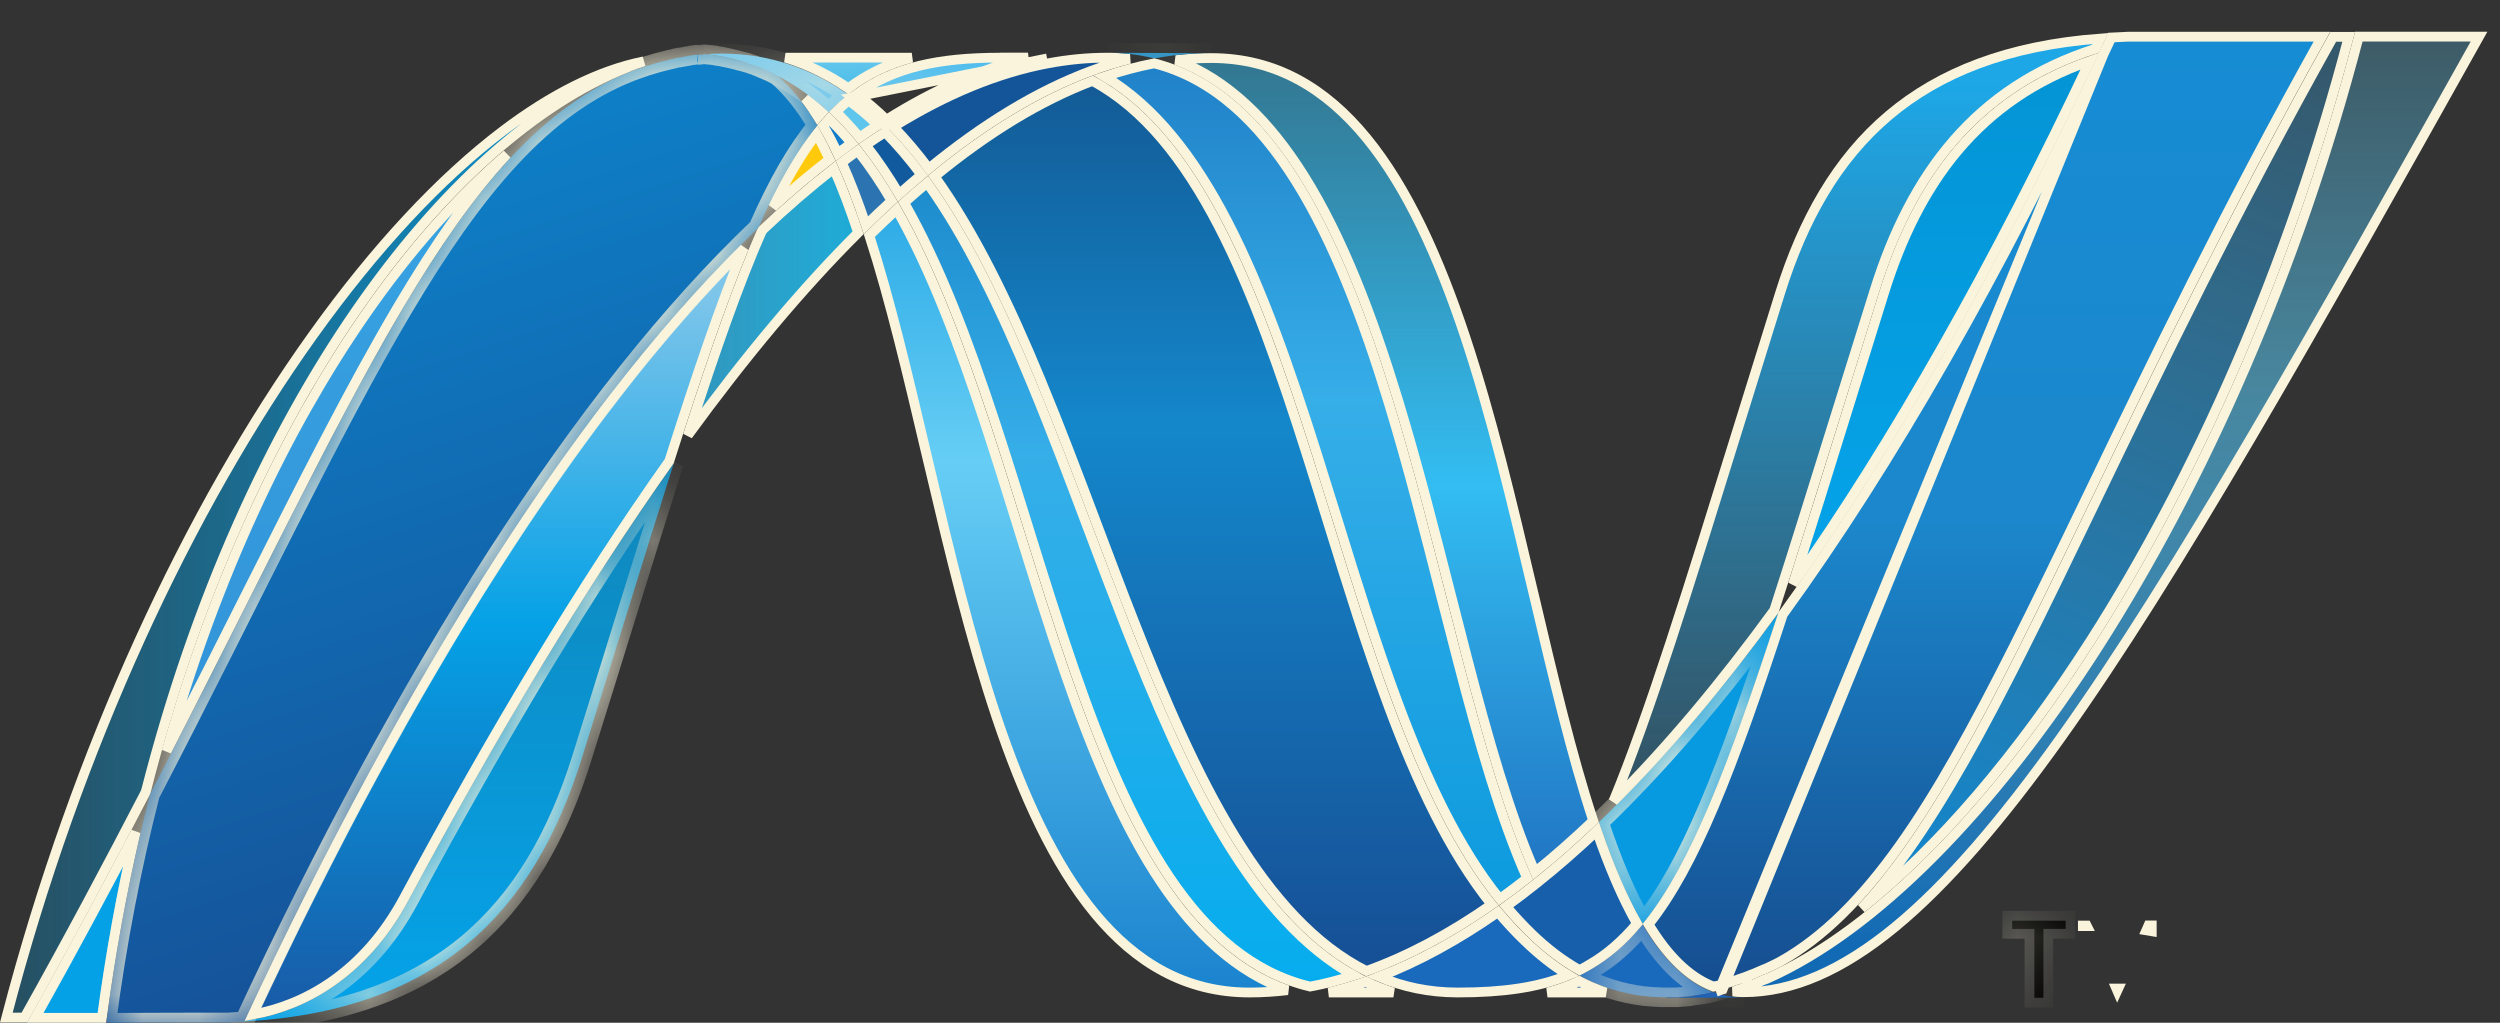
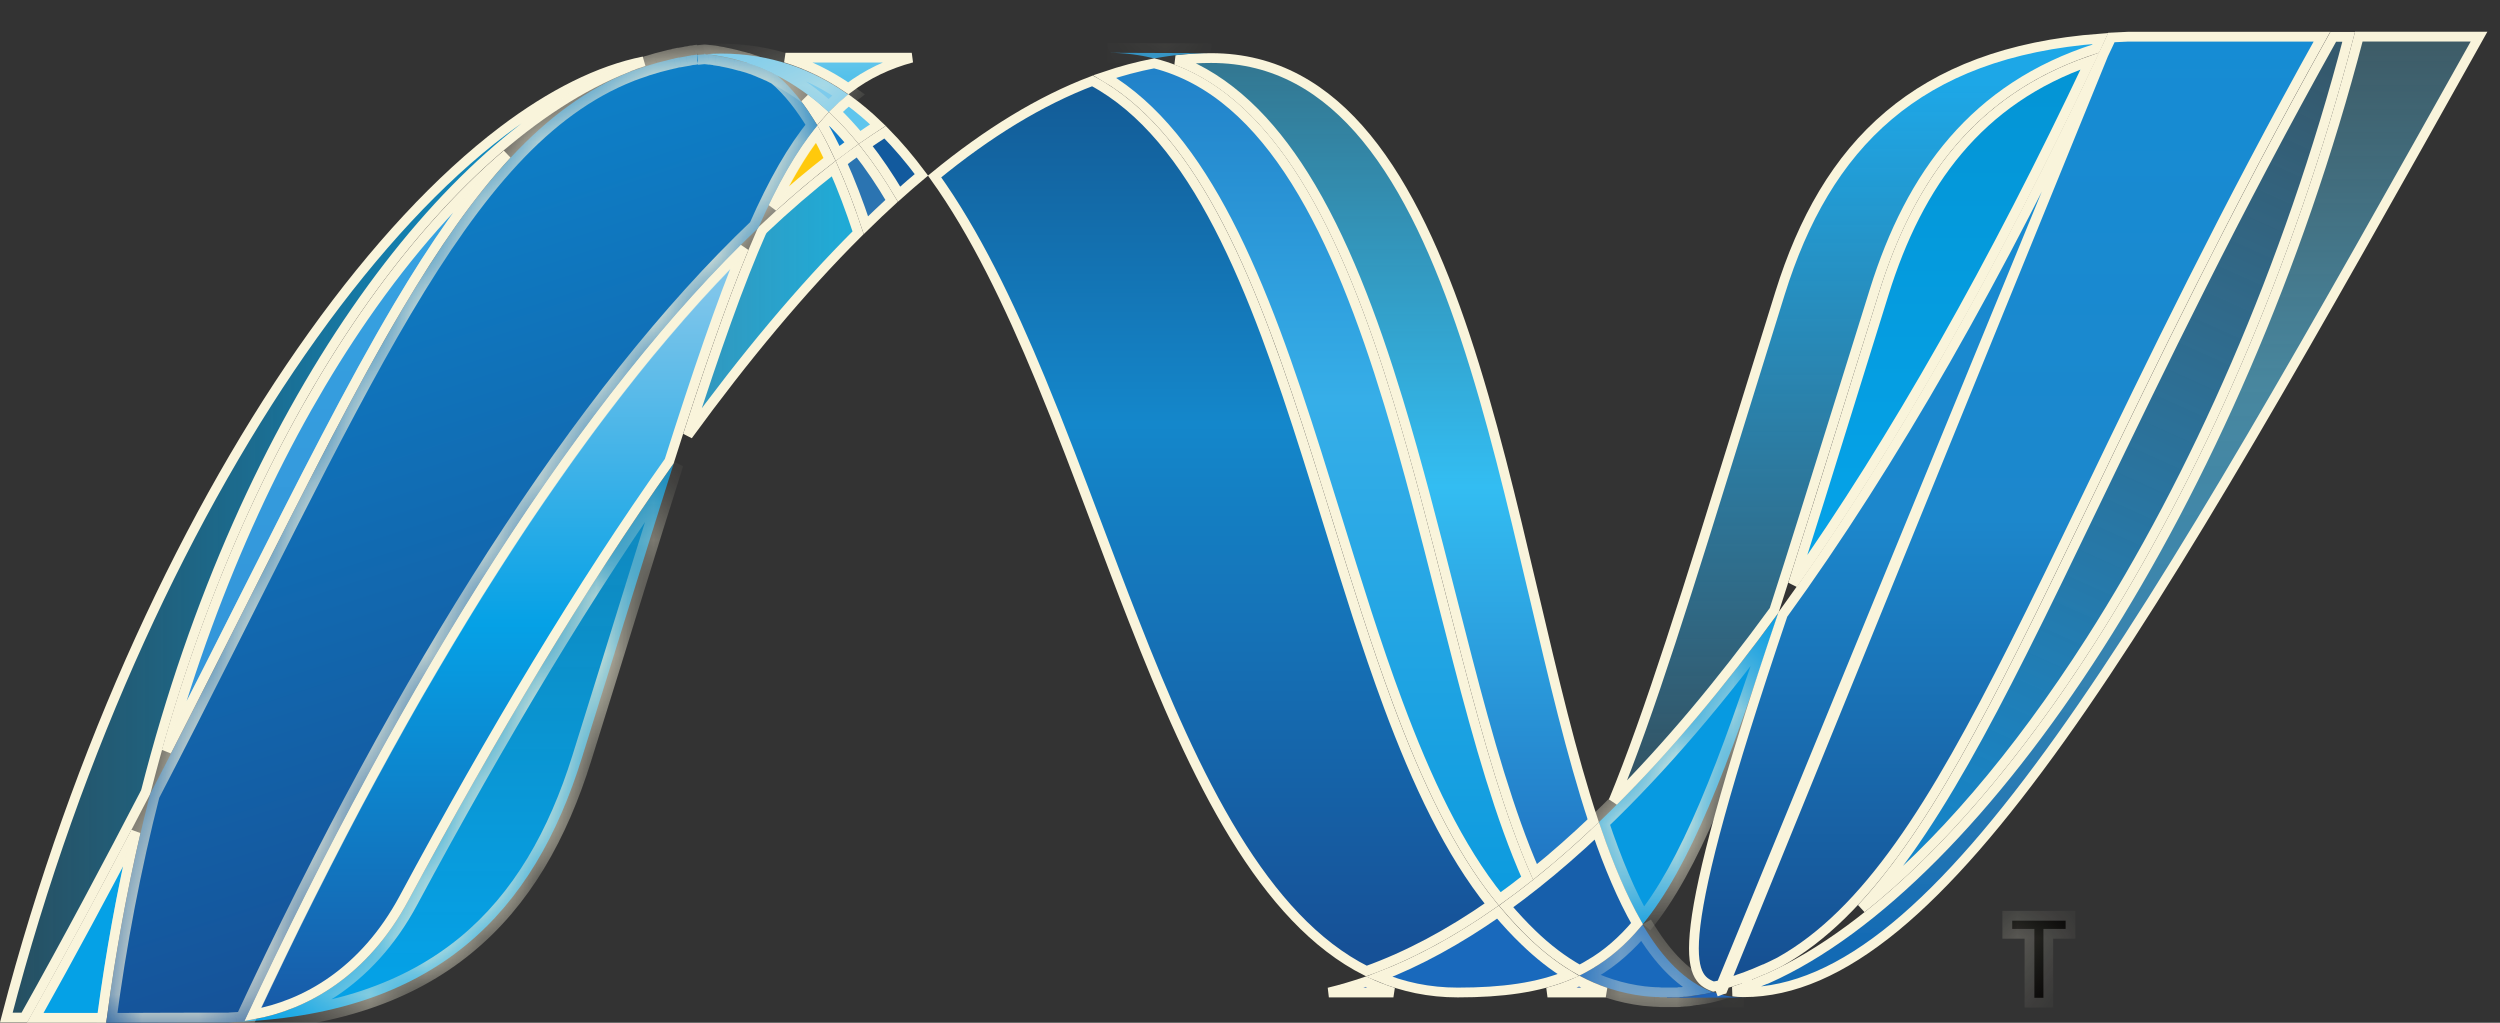
<svg xmlns="http://www.w3.org/2000/svg" width="44" height="18" viewBox="0 0 44 18" fill="none">
  <rect x="0" y="0" width="44" height="18" fill="#333333" stroke="none" />
-   <path d="M21.992 17.468C20.87 17.468 19.99 16.946 19.272 16.079C18.553 15.209 18 13.994 17.539 12.62C17.079 11.247 16.713 9.722 16.363 8.236C16.343 8.154 16.324 8.071 16.304 7.989C15.98 6.612 15.666 5.278 15.3 4.145C15.461 3.987 15.621 3.834 15.781 3.687C16.392 4.764 16.885 6.08 17.344 7.473C17.543 8.077 17.736 8.698 17.929 9.319C18.192 10.164 18.455 11.01 18.734 11.817C19.219 13.219 19.757 14.522 20.44 15.536C21.042 16.43 21.761 17.107 22.661 17.427C22.436 17.454 22.213 17.468 21.992 17.468Z" fill="url(#paint0_linear_7_1584)" stroke="#F9F4DB" stroke-width="0.172" />
-   <path d="M23.826 17.168C23.569 17.25 23.313 17.317 23.058 17.364C22.046 17.123 21.25 16.428 20.584 15.44C19.914 14.445 19.381 13.16 18.898 11.76C18.619 10.954 18.358 10.114 18.096 9.273C17.903 8.652 17.71 8.03 17.509 7.419C17.045 6.01 16.541 4.668 15.913 3.568C16.047 3.447 16.182 3.33 16.318 3.218C17.015 4.192 17.606 5.419 18.156 6.747C18.503 7.584 18.832 8.457 19.161 9.331C19.368 9.88 19.576 10.43 19.787 10.971C20.335 12.37 20.911 13.707 21.587 14.81C22.221 15.843 22.946 16.679 23.826 17.168Z" fill="url(#paint1_linear_7_1584)" stroke="#F9F4DB" stroke-width="0.172" />
-   <path d="M19.201 1.249L19.201 1.249C18.251 1.603 17.3 2.184 16.346 2.967C16.148 2.701 15.941 2.455 15.723 2.232C16.643 1.661 17.551 1.283 18.442 1.115C18.795 1.049 19.144 1.015 19.49 1.015C19.623 1.015 19.753 1.022 19.879 1.037C19.653 1.095 19.427 1.165 19.201 1.249Z" fill="#14559A" stroke="#F9F4DB" stroke-width="0.172" />
  <path d="M27.003 10.499C27.337 11.917 27.66 13.291 28.041 14.445C27.699 14.77 27.358 15.072 27.016 15.347C26.567 14.32 26.192 13.004 25.822 11.582C25.726 11.213 25.63 10.837 25.533 10.457C25.244 9.326 24.947 8.161 24.609 7.052C24.158 5.571 23.632 4.182 22.95 3.095C22.346 2.133 21.614 1.4 20.699 1.058C20.905 1.034 21.112 1.022 21.317 1.022C22.446 1.022 23.331 1.551 24.051 2.429C24.773 3.311 25.326 4.54 25.788 5.929C26.249 7.316 26.615 8.854 26.967 10.349C26.979 10.399 26.991 10.449 27.003 10.499Z" fill="url(#paint2_linear_7_1584)" stroke="#F9F4DB" stroke-width="0.172" />
  <mask id="path-5-inside-1_7_1584" fill="white">
    <path d="M20.316 1.029C20.056 0.963 19.781 0.929 19.492 0.929L21.319 0.936C20.986 0.934 20.651 0.965 20.316 1.029Z" />
  </mask>
  <path d="M20.316 1.029C20.056 0.963 19.781 0.929 19.492 0.929L21.319 0.936C20.986 0.934 20.651 0.965 20.316 1.029Z" fill="#3092C4" />
  <path d="M20.316 1.029L20.274 1.196L20.311 1.205L20.349 1.198L20.316 1.029ZM19.492 0.929V0.757L19.491 1.101L19.492 0.929ZM21.319 0.936L21.318 1.108L21.319 0.763L21.319 0.936ZM20.358 0.862C20.084 0.793 19.795 0.757 19.492 0.757V1.101C19.767 1.101 20.029 1.134 20.274 1.196L20.358 0.862ZM19.491 1.101L21.318 1.108L21.319 0.763L19.492 0.757L19.491 1.101ZM21.319 0.763C20.976 0.762 20.629 0.794 20.284 0.859L20.349 1.198C20.672 1.136 20.997 1.106 21.318 1.108L21.319 0.763Z" fill="#F9F4DB" mask="url(#path-5-inside-1_7_1584)" />
  <path d="M24.271 17.192C24.968 16.924 25.665 16.541 26.364 16.053C26.518 16.235 26.676 16.407 26.843 16.566C27.082 16.797 27.334 16.998 27.605 17.162C27.07 17.382 26.442 17.468 25.656 17.468C25.404 17.468 25.163 17.443 24.931 17.396C24.703 17.349 24.483 17.281 24.271 17.192Z" fill="#1969BC" stroke="#F9F4DB" stroke-width="0.172" />
  <path d="M26.878 15.457C26.717 15.584 26.557 15.705 26.395 15.82C25.672 14.926 25.103 13.717 24.601 12.366C24.218 11.339 23.876 10.235 23.534 9.129C23.415 8.747 23.296 8.364 23.176 7.984C22.709 6.51 22.216 5.082 21.601 3.897C21.022 2.782 20.331 1.874 19.442 1.347C19.733 1.248 20.023 1.171 20.314 1.115C21.334 1.375 22.14 2.125 22.805 3.185C23.474 4.252 23.995 5.625 24.445 7.102C24.781 8.205 25.076 9.362 25.363 10.49C25.461 10.872 25.558 11.252 25.655 11.624C26.03 13.065 26.413 14.409 26.878 15.457Z" fill="url(#paint3_linear_7_1584)" stroke="#F9F4DB" stroke-width="0.172" />
  <path d="M26.253 15.92C25.514 16.436 24.778 16.828 24.049 17.09C23.144 16.636 22.394 15.796 21.733 14.719C21.065 13.629 20.493 12.304 19.947 10.907C19.736 10.371 19.53 9.823 19.323 9.274C18.992 8.398 18.661 7.519 18.313 6.68C17.76 5.344 17.161 4.099 16.449 3.106C17.383 2.339 18.308 1.772 19.227 1.424C20.136 1.912 20.847 2.819 21.447 3.976C22.055 5.147 22.544 6.563 23.011 8.036C23.131 8.414 23.249 8.795 23.367 9.176C23.71 10.283 24.054 11.394 24.438 12.426C24.941 13.778 25.516 15.005 26.253 15.92Z" fill="url(#paint4_linear_7_1584)" stroke="#F9F4DB" stroke-width="0.172" />
  <path d="M14.674 2.966C14.826 3.309 14.968 3.687 15.103 4.096C14.108 5.088 13.108 6.287 12.106 7.662C12.593 6.155 13.007 4.974 13.414 4.054C13.835 3.655 14.256 3.292 14.674 2.966Z" fill="url(#paint5_linear_7_1584)" stroke="#F9F4DB" stroke-width="0.172" />
  <path d="M15.24 3.963C15.108 3.567 14.967 3.196 14.815 2.859C14.908 2.788 15.002 2.72 15.095 2.653C15.307 2.92 15.506 3.216 15.693 3.534C15.542 3.673 15.391 3.815 15.24 3.963Z" fill="#2B74B1" stroke="#F9F4DB" stroke-width="0.172" />
  <path d="M15.824 3.417C15.639 3.107 15.445 2.818 15.236 2.553C15.351 2.474 15.464 2.399 15.577 2.326C15.799 2.551 16.012 2.803 16.217 3.077C16.085 3.187 15.955 3.3 15.824 3.417Z" fill="#125A9E" stroke="#F9F4DB" stroke-width="0.172" />
  <path d="M30.753 17.273C30.756 17.272 30.759 17.271 30.761 17.27C30.767 17.268 30.773 17.267 30.779 17.263C30.788 17.259 30.797 17.256 30.806 17.253C30.816 17.249 30.827 17.245 30.837 17.241L30.753 17.273ZM30.753 17.273C30.737 17.279 30.722 17.285 30.706 17.29M30.753 17.273L30.706 17.29M30.706 17.29C30.691 17.295 30.675 17.3 30.66 17.306L30.706 17.29ZM41.515 0.645H43.631C40.694 5.891 38.336 10.089 36.272 12.982C35.231 14.44 34.268 15.563 33.347 16.32C32.425 17.076 31.552 17.463 30.689 17.463C30.625 17.463 30.562 17.459 30.501 17.451C30.506 17.45 30.51 17.448 30.515 17.447L30.515 17.447L30.523 17.444C30.525 17.443 30.528 17.442 30.535 17.44L30.537 17.439C30.543 17.437 30.55 17.435 30.558 17.432C30.572 17.427 30.588 17.422 30.602 17.416C30.605 17.416 30.609 17.414 30.613 17.413C30.625 17.409 30.639 17.405 30.65 17.4C30.656 17.398 30.661 17.397 30.667 17.395C30.674 17.392 30.681 17.39 30.69 17.387L30.691 17.386C30.704 17.381 30.718 17.377 30.733 17.371L30.734 17.371C30.749 17.366 30.767 17.36 30.784 17.354L30.785 17.353C30.785 17.353 30.785 17.353 30.787 17.353L30.794 17.35C30.799 17.348 30.807 17.345 30.816 17.341C30.821 17.339 30.827 17.337 30.835 17.334L30.837 17.333C30.847 17.329 30.86 17.325 30.873 17.319L30.873 17.319L30.874 17.319L30.878 17.317C30.883 17.315 30.89 17.312 30.898 17.308C30.959 17.283 31.02 17.258 31.083 17.23H31.09L31.106 17.223C33.007 16.376 35.076 14.28 36.937 11.371C38.789 8.475 40.441 4.762 41.515 0.645Z" fill="url(#paint6_linear_7_1584)" stroke="#F9F4DB" stroke-width="0.172" />
  <path d="M11.089 1.166H11.038L11.03 1.192C9.438 1.822 7.76 3.305 6.264 5.472C4.761 7.649 3.436 10.524 2.565 13.938C1.919 15.184 1.215 16.509 0.43 17.909H0.111C1.355 13.145 3.34 8.928 5.51 5.896C6.603 4.369 7.741 3.145 8.853 2.303C9.709 1.656 10.544 1.238 11.329 1.08C11.3 1.091 11.272 1.101 11.244 1.11H11.238L11.224 1.115C11.217 1.117 11.211 1.12 11.205 1.122C11.191 1.127 11.177 1.132 11.164 1.136C11.162 1.137 11.16 1.138 11.158 1.139H11.14L11.127 1.152C11.118 1.155 11.11 1.158 11.102 1.161C11.1 1.162 11.098 1.163 11.097 1.163C11.094 1.165 11.092 1.165 11.089 1.166ZM11.472 1.035L11.472 1.035L11.472 1.035Z" fill="url(#paint7_linear_7_1584)" stroke="#F9F4DB" stroke-width="0.172" />
  <path d="M14.371 2.355C14.45 2.495 14.526 2.645 14.6 2.805C14.268 3.062 13.935 3.342 13.602 3.644C13.854 3.122 14.105 2.698 14.371 2.355Z" fill="#FFC90C" stroke="#F9F4DB" stroke-width="0.172" />
  <path d="M14.466 1.975C14.442 2.001 14.417 2.028 14.393 2.056C14.322 1.942 14.248 1.834 14.172 1.732C14.273 1.808 14.37 1.888 14.466 1.975Z" fill="#FFC90C" stroke="#F9F4DB" stroke-width="0.172" />
  <path d="M6.406 5.571C7.21 4.407 8.063 3.448 8.922 2.715C8.268 3.419 7.649 4.314 7.014 5.385C6.182 6.788 5.318 8.504 4.309 10.505C3.879 11.359 3.422 12.265 2.931 13.221C3.796 10.158 5.027 7.567 6.406 5.571Z" fill="url(#paint8_linear_7_1584)" stroke="#F9F4DB" stroke-width="0.172" />
  <path d="M14.742 2.7C14.661 2.527 14.577 2.365 14.488 2.212C14.522 2.171 14.557 2.132 14.593 2.093C14.729 2.224 14.86 2.367 14.987 2.519C14.906 2.578 14.824 2.638 14.742 2.7Z" fill="#127BCA" stroke="#F9F4DB" stroke-width="0.172" />
  <mask id="path-19-inside-2_7_1584" fill="white">
    <path d="M4.299 17.967C4.276 17.973 4.254 17.973 4.233 17.976H4.221C4.202 17.976 4.182 17.981 4.165 17.981H4.156C4.109 17.986 4.065 17.986 4.022 17.99H4.008C7.708 17.886 9.399 16.034 10.239 13.346C10.878 11.309 11.401 9.593 11.859 8.153C10.309 10.335 8.753 12.935 7.188 15.848C6.434 17.251 5.285 17.838 4.301 17.964" />
  </mask>
  <path d="M4.299 17.967C4.276 17.973 4.254 17.973 4.233 17.976H4.221C4.202 17.976 4.182 17.981 4.165 17.981H4.156C4.109 17.986 4.065 17.986 4.022 17.99H4.008C7.708 17.886 9.399 16.034 10.239 13.346C10.878 11.309 11.401 9.593 11.859 8.153C10.309 10.335 8.753 12.935 7.188 15.848C6.434 17.251 5.285 17.838 4.301 17.964" fill="url(#paint9_linear_7_1584)" />
  <path d="M4.233 17.976V18.148H4.248L4.262 18.146L4.233 17.976ZM4.156 17.981V17.809H4.146L4.137 17.81L4.156 17.981ZM4.022 17.99V18.162L4.035 18.161L4.022 17.99ZM4.008 17.99L4.003 17.818L4.008 18.162V17.99ZM10.239 13.346L10.075 13.295L10.075 13.295L10.239 13.346ZM11.859 8.153L12.023 8.206L11.719 8.054L11.859 8.153ZM7.188 15.848L7.34 15.929L7.34 15.929L7.188 15.848ZM4.26 17.799C4.26 17.799 4.258 17.8 4.249 17.801C4.245 17.801 4.237 17.802 4.231 17.803C4.224 17.803 4.215 17.804 4.205 17.806L4.262 18.146C4.265 18.145 4.267 18.145 4.282 18.144C4.294 18.142 4.315 18.14 4.338 18.135L4.26 17.799ZM4.233 17.804H4.221V18.148H4.233V17.804ZM4.221 17.804C4.209 17.804 4.198 17.805 4.19 17.805C4.182 17.806 4.174 17.807 4.17 17.808C4.164 17.809 4.162 17.809 4.16 17.809C4.159 17.809 4.161 17.809 4.165 17.809V18.153C4.177 18.153 4.188 18.152 4.196 18.151C4.203 18.151 4.211 18.15 4.215 18.149C4.22 18.148 4.222 18.148 4.224 18.148C4.225 18.148 4.224 18.148 4.221 18.148V17.804ZM4.165 17.809H4.156V18.153H4.165V17.809ZM4.137 17.81C4.119 17.812 4.101 17.813 4.079 17.814C4.059 17.815 4.033 17.816 4.008 17.818L4.035 18.161C4.053 18.16 4.071 18.159 4.096 18.158C4.119 18.157 4.146 18.155 4.175 18.152L4.137 17.81ZM4.022 17.817H4.008V18.162H4.022V17.817ZM4.013 18.162C5.892 18.109 7.279 17.612 8.305 16.77C9.33 15.93 9.977 14.761 10.403 13.398L10.075 13.295C9.661 14.619 9.042 15.72 8.087 16.504C7.132 17.286 5.824 17.767 4.003 17.818L4.013 18.162ZM10.403 13.398C11.043 11.358 11.565 9.645 12.023 8.206L11.695 8.101C11.237 9.54 10.713 11.26 10.075 13.295L10.403 13.398ZM11.719 8.054C10.164 10.243 8.603 12.849 7.036 15.766L7.34 15.929C8.903 13.02 10.455 10.427 11.999 8.253L11.719 8.054ZM7.036 15.766C6.31 17.118 5.212 17.674 4.279 17.793L4.322 18.135C5.359 18.002 6.558 17.384 7.34 15.929L7.036 15.766Z" fill="#F9F4DB" mask="url(#path-19-inside-2_7_1584)" />
  <path d="M11.779 8.116C10.231 10.299 8.674 12.9 7.11 15.809C6.409 17.113 5.367 17.694 4.445 17.856C7.187 11.993 10.145 7.295 13.093 4.366C12.689 5.341 12.271 6.571 11.779 8.116Z" fill="url(#paint10_linear_7_1584)" stroke="#F9F4DB" stroke-width="0.172" />
  <path d="M1.793 17.914H0.62C1.259 16.773 1.844 15.681 2.388 14.643C2.145 15.687 1.945 16.779 1.793 17.914Z" fill="#05A1E6" stroke="#F9F4DB" stroke-width="0.172" />
  <mask id="path-23-inside-3_7_1584" fill="white">
    <path d="M12.268 0.96C12.256 0.96 12.249 0.965 12.239 0.965C12.222 0.97 12.204 0.97 12.187 0.972C12.177 0.972 12.166 0.972 12.156 0.977C12.137 0.982 12.12 0.984 12.101 0.987C12.092 0.987 12.084 0.987 12.077 0.992C12.037 0.999 11.998 1.006 11.958 1.013H11.944C11.924 1.018 11.905 1.022 11.886 1.025C11.875 1.03 11.867 1.03 11.857 1.034C11.838 1.039 11.819 1.042 11.8 1.046C11.789 1.051 11.782 1.051 11.772 1.053C11.707 1.068 11.641 1.085 11.576 1.103C11.569 1.103 11.562 1.108 11.553 1.11C11.534 1.115 11.514 1.122 11.495 1.127C11.486 1.132 11.476 1.132 11.467 1.135C11.448 1.141 11.428 1.147 11.409 1.153C11.402 1.153 11.395 1.158 11.388 1.158C11.343 1.175 11.299 1.192 11.252 1.206C11.233 1.213 11.211 1.22 11.19 1.227C11.182 1.232 11.175 1.234 11.164 1.237C11.145 1.244 11.125 1.251 11.106 1.258C11.099 1.263 11.092 1.264 11.087 1.266C8.029 2.473 6.297 6.932 2.642 13.976C2.316 15.245 2.055 16.59 1.87 18H2.067C2.618 18 2.774 17.995 3.408 17.995H3.441H3.535H3.568H3.578H3.611H3.63H3.642H3.668H3.747H3.826H3.892H3.909H4.024C4.067 17.99 4.114 17.99 4.159 17.986H4.167C4.186 17.986 4.205 17.981 4.224 17.981H4.238C4.258 17.981 4.281 17.976 4.303 17.972C7.161 11.834 10.259 6.95 13.346 4.011C13.685 3.241 14.019 2.654 14.386 2.21C14.172 1.848 13.936 1.545 13.675 1.325C13.675 1.325 13.668 1.325 13.668 1.32C13.652 1.313 13.639 1.306 13.625 1.299C13.609 1.29 13.597 1.285 13.582 1.277C13.568 1.271 13.552 1.263 13.539 1.256C13.52 1.251 13.506 1.242 13.489 1.235C13.475 1.23 13.463 1.223 13.449 1.218C13.422 1.208 13.394 1.196 13.368 1.184C13.356 1.178 13.346 1.175 13.334 1.17C13.315 1.163 13.292 1.154 13.274 1.146C13.263 1.141 13.253 1.139 13.241 1.135C13.211 1.125 13.184 1.116 13.156 1.106H13.151C13.118 1.096 13.088 1.087 13.055 1.079C13.048 1.077 13.041 1.077 13.032 1.075C13.003 1.066 12.977 1.06 12.951 1.053C12.945 1.053 12.938 1.048 12.933 1.048C12.867 1.03 12.798 1.017 12.729 1.003C12.723 1.003 12.716 0.998 12.709 0.998C12.68 0.992 12.65 0.987 12.621 0.984C12.614 0.979 12.609 0.979 12.604 0.979C12.569 0.974 12.535 0.968 12.499 0.965H12.48C12.452 0.96 12.426 0.958 12.399 0.956C12.354 0.961 12.313 0.965 12.271 0.968" />
  </mask>
  <path d="M12.268 0.96C12.256 0.96 12.249 0.965 12.239 0.965C12.222 0.97 12.204 0.97 12.187 0.972C12.177 0.972 12.166 0.972 12.156 0.977C12.137 0.982 12.12 0.984 12.101 0.987C12.092 0.987 12.084 0.987 12.077 0.992C12.037 0.999 11.998 1.006 11.958 1.013H11.944C11.924 1.018 11.905 1.022 11.886 1.025C11.875 1.03 11.867 1.03 11.857 1.034C11.838 1.039 11.819 1.042 11.8 1.046C11.789 1.051 11.782 1.051 11.772 1.053C11.707 1.068 11.641 1.085 11.576 1.103C11.569 1.103 11.562 1.108 11.553 1.11C11.534 1.115 11.514 1.122 11.495 1.127C11.486 1.132 11.476 1.132 11.467 1.135C11.448 1.141 11.428 1.147 11.409 1.153C11.402 1.153 11.395 1.158 11.388 1.158C11.343 1.175 11.299 1.192 11.252 1.206C11.233 1.213 11.211 1.22 11.19 1.227C11.182 1.232 11.175 1.234 11.164 1.237C11.145 1.244 11.125 1.251 11.106 1.258C11.099 1.263 11.092 1.264 11.087 1.266C8.029 2.473 6.297 6.932 2.642 13.976C2.316 15.245 2.055 16.59 1.87 18H2.067C2.618 18 2.774 17.995 3.408 17.995H3.441H3.535H3.568H3.578H3.611H3.63H3.642H3.668H3.747H3.826H3.892H3.909H4.024C4.067 17.99 4.114 17.99 4.159 17.986H4.167C4.186 17.986 4.205 17.981 4.224 17.981H4.238C4.258 17.981 4.281 17.976 4.303 17.972C7.161 11.834 10.259 6.95 13.346 4.011C13.685 3.241 14.019 2.654 14.386 2.21C14.172 1.848 13.936 1.545 13.675 1.325C13.675 1.325 13.668 1.325 13.668 1.32C13.652 1.313 13.639 1.306 13.625 1.299C13.609 1.29 13.597 1.285 13.582 1.277C13.568 1.271 13.552 1.263 13.539 1.256C13.52 1.251 13.506 1.242 13.489 1.235C13.475 1.23 13.463 1.223 13.449 1.218C13.422 1.208 13.394 1.196 13.368 1.184C13.356 1.178 13.346 1.175 13.334 1.17C13.315 1.163 13.292 1.154 13.274 1.146C13.263 1.141 13.253 1.139 13.241 1.135C13.211 1.125 13.184 1.116 13.156 1.106H13.151C13.118 1.096 13.088 1.087 13.055 1.079C13.048 1.077 13.041 1.077 13.032 1.075C13.003 1.066 12.977 1.06 12.951 1.053C12.945 1.053 12.938 1.048 12.933 1.048C12.867 1.03 12.798 1.017 12.729 1.003C12.723 1.003 12.716 0.998 12.709 0.998C12.68 0.992 12.65 0.987 12.621 0.984C12.614 0.979 12.609 0.979 12.604 0.979C12.569 0.974 12.535 0.968 12.499 0.965H12.48C12.452 0.96 12.426 0.958 12.399 0.956C12.354 0.961 12.313 0.965 12.271 0.968" fill="url(#paint11_linear_7_1584)" />
  <path d="M12.239 0.965V0.793H12.213L12.189 0.8L12.239 0.965ZM12.187 0.972V1.144H12.196L12.204 1.143L12.187 0.972ZM12.156 0.977L12.201 1.143L12.218 1.139L12.233 1.131L12.156 0.977ZM12.101 0.987V1.159H12.117L12.132 1.157L12.101 0.987ZM12.077 0.992L12.106 1.162L12.147 1.155L12.18 1.13L12.077 0.992ZM11.958 1.013V1.185H11.973L11.988 1.183L11.958 1.013ZM11.944 1.013V0.841H11.923L11.902 0.846L11.944 1.013ZM11.886 1.025L11.855 0.856L11.831 0.86L11.809 0.871L11.886 1.025ZM11.857 1.034L11.902 1.2L11.911 1.197L11.857 1.034ZM11.8 1.046L11.769 0.876L11.745 0.881L11.723 0.892L11.8 1.046ZM11.772 1.053L11.744 0.882L11.732 0.885L11.772 1.053ZM11.576 1.103V1.275H11.598L11.62 1.269L11.576 1.103ZM11.553 1.11L11.52 0.94L11.508 0.943L11.553 1.11ZM11.495 1.127L11.45 0.961L11.427 0.967L11.406 0.979L11.495 1.127ZM11.467 1.135L11.513 1.301L11.522 1.299L11.531 1.295L11.467 1.135ZM11.409 1.153V1.325H11.432L11.454 1.319L11.409 1.153ZM11.388 1.158V0.986H11.356L11.326 0.997L11.388 1.158ZM11.252 1.206L11.203 1.041L11.193 1.044L11.252 1.206ZM11.19 1.227L11.136 1.063L11.118 1.069L11.102 1.079L11.19 1.227ZM11.164 1.237L11.11 1.074L11.105 1.075L11.164 1.237ZM11.106 1.258L11.047 1.096L11.023 1.105L11.002 1.12L11.106 1.258ZM11.087 1.266L11.032 1.103L11.024 1.106L11.087 1.266ZM2.642 13.976L2.489 13.897L2.48 13.914L2.475 13.933L2.642 13.976ZM1.87 18L1.7 17.978L1.674 18.172H1.87V18ZM4.024 17.995V18.167H4.035L4.045 18.166L4.024 17.995ZM4.159 17.986V17.813L4.145 17.814L4.159 17.986ZM4.303 17.972L4.329 18.142L4.42 18.128L4.459 18.045L4.303 17.972ZM13.346 4.011L13.464 4.135L13.489 4.112L13.503 4.08L13.346 4.011ZM14.386 2.21L14.518 2.319L14.595 2.226L14.534 2.122L14.386 2.21ZM13.675 1.325L13.786 1.193L13.738 1.153L13.675 1.153L13.675 1.325ZM13.668 1.32H13.84V1.208L13.738 1.162L13.668 1.32ZM13.625 1.299L13.541 1.45L13.548 1.453L13.625 1.299ZM13.582 1.277L13.665 1.126L13.654 1.12L13.642 1.115L13.582 1.277ZM13.539 1.256L13.616 1.102L13.6 1.094L13.584 1.09L13.539 1.256ZM13.489 1.235L13.553 1.075L13.549 1.074L13.489 1.235ZM13.368 1.184L13.441 1.027L13.436 1.025L13.368 1.184ZM13.334 1.17L13.402 1.011L13.393 1.008L13.334 1.17ZM13.274 1.146L13.196 1.3L13.202 1.302L13.274 1.146ZM13.241 1.135L13.183 1.298L13.194 1.301L13.241 1.135ZM13.156 1.106L13.217 0.945L13.188 0.934H13.156V1.106ZM13.151 1.106L13.099 1.27L13.125 1.278H13.151V1.106ZM13.055 1.079L13.099 0.912L13.097 0.912L13.055 1.079ZM13.032 1.075L12.984 1.24L12.991 1.242L12.999 1.244L13.032 1.075ZM12.951 1.053L12.996 0.886L12.974 0.881H12.951V1.053ZM12.933 1.048L12.889 1.214L12.91 1.22H12.933V1.048ZM12.729 1.003L12.763 0.834L12.746 0.831H12.729V1.003ZM12.709 0.998L12.679 1.167L12.694 1.17H12.709V0.998ZM12.621 0.984L12.518 1.122L12.555 1.149L12.601 1.155L12.621 0.984ZM12.604 0.979L12.578 1.149L12.591 1.151H12.604V0.979ZM12.499 0.965L12.515 0.794L12.507 0.793H12.499V0.965ZM12.48 0.965L12.448 1.134L12.464 1.137H12.48V0.965ZM12.399 0.956L12.41 0.784L12.394 0.784L12.379 0.785L12.399 0.956ZM12.268 0.788C12.236 0.788 12.212 0.795 12.205 0.797C12.204 0.797 12.204 0.797 12.204 0.797C12.205 0.797 12.207 0.796 12.21 0.796C12.217 0.794 12.226 0.793 12.239 0.793V1.137C12.256 1.137 12.271 1.135 12.282 1.133C12.287 1.131 12.291 1.13 12.294 1.129C12.297 1.129 12.3 1.128 12.3 1.128C12.303 1.127 12.288 1.132 12.268 1.132V0.788ZM12.189 0.8C12.195 0.798 12.199 0.798 12.196 0.798C12.194 0.799 12.192 0.799 12.187 0.799C12.183 0.799 12.177 0.8 12.17 0.8L12.204 1.143C12.206 1.143 12.208 1.143 12.213 1.142C12.217 1.142 12.223 1.142 12.23 1.141C12.244 1.14 12.265 1.137 12.288 1.13L12.189 0.8ZM12.187 0.8C12.181 0.8 12.131 0.797 12.079 0.823L12.233 1.131C12.217 1.139 12.202 1.142 12.193 1.143C12.186 1.144 12.18 1.144 12.187 1.144V0.8ZM12.111 0.811C12.109 0.811 12.107 0.812 12.1 0.813C12.097 0.814 12.093 0.814 12.088 0.815C12.083 0.816 12.077 0.817 12.07 0.818L12.132 1.157C12.134 1.156 12.173 1.151 12.201 1.143L12.111 0.811ZM12.101 0.815C12.099 0.815 12.081 0.815 12.061 0.818C12.039 0.821 12.006 0.83 11.974 0.855L12.18 1.13C12.155 1.149 12.13 1.156 12.115 1.158C12.104 1.16 12.094 1.159 12.101 1.159V0.815ZM12.047 0.823C12.028 0.826 12.008 0.83 11.988 0.833C11.968 0.837 11.948 0.84 11.929 0.843L11.988 1.183C12.007 1.179 12.027 1.176 12.047 1.172C12.067 1.169 12.087 1.166 12.106 1.162L12.047 0.823ZM11.958 0.841H11.944V1.185H11.958V0.841ZM11.902 0.846C11.888 0.85 11.874 0.852 11.855 0.856L11.917 1.195C11.935 1.191 11.959 1.187 11.986 1.18L11.902 0.846ZM11.809 0.871C11.815 0.868 11.821 0.866 11.825 0.864C11.828 0.864 11.83 0.863 11.831 0.863C11.832 0.863 11.832 0.862 11.832 0.862C11.833 0.862 11.833 0.862 11.833 0.862C11.833 0.862 11.833 0.862 11.833 0.862C11.833 0.862 11.833 0.862 11.832 0.862C11.832 0.862 11.832 0.862 11.831 0.863C11.83 0.863 11.827 0.863 11.825 0.864C11.819 0.865 11.811 0.867 11.802 0.87L11.911 1.197C11.907 1.199 11.904 1.199 11.903 1.199C11.903 1.199 11.903 1.199 11.904 1.199C11.905 1.199 11.907 1.198 11.909 1.198C11.919 1.196 11.94 1.191 11.963 1.179L11.809 0.871ZM11.811 0.868C11.801 0.871 11.789 0.873 11.769 0.876L11.831 1.215C11.848 1.212 11.874 1.207 11.902 1.2L11.811 0.868ZM11.723 0.892C11.727 0.89 11.732 0.887 11.738 0.886C11.744 0.884 11.749 0.882 11.752 0.882C11.755 0.881 11.757 0.881 11.755 0.881C11.754 0.881 11.749 0.882 11.744 0.883L11.8 1.223C11.8 1.223 11.8 1.223 11.801 1.223C11.802 1.222 11.802 1.222 11.804 1.222C11.806 1.222 11.812 1.221 11.82 1.219C11.837 1.216 11.856 1.21 11.877 1.2L11.723 0.892ZM11.732 0.885C11.665 0.901 11.597 0.919 11.532 0.936L11.62 1.269C11.685 1.252 11.749 1.235 11.812 1.22L11.732 0.885ZM11.576 0.93C11.553 0.93 11.534 0.935 11.522 0.938C11.511 0.941 11.502 0.945 11.5 0.946C11.495 0.948 11.498 0.947 11.5 0.946C11.503 0.945 11.51 0.943 11.52 0.941L11.587 1.278C11.601 1.276 11.612 1.272 11.619 1.269C11.623 1.268 11.626 1.267 11.628 1.266C11.629 1.266 11.63 1.265 11.63 1.265C11.631 1.265 11.631 1.265 11.631 1.265C11.631 1.265 11.63 1.265 11.628 1.266C11.626 1.266 11.623 1.268 11.619 1.269C11.611 1.271 11.595 1.275 11.576 1.275V0.93ZM11.508 0.943C11.496 0.947 11.483 0.951 11.474 0.953C11.464 0.957 11.456 0.959 11.45 0.961L11.54 1.293C11.553 1.29 11.565 1.286 11.574 1.283C11.585 1.28 11.592 1.277 11.599 1.276L11.508 0.943ZM11.406 0.979C11.417 0.973 11.427 0.969 11.433 0.967C11.436 0.966 11.439 0.965 11.441 0.964C11.441 0.964 11.442 0.964 11.442 0.964C11.443 0.964 11.443 0.964 11.443 0.964C11.443 0.964 11.443 0.964 11.443 0.964C11.443 0.964 11.443 0.964 11.443 0.964C11.443 0.964 11.443 0.964 11.442 0.964C11.442 0.964 11.442 0.964 11.442 0.964C11.441 0.964 11.441 0.964 11.441 0.964C11.439 0.965 11.436 0.965 11.433 0.966C11.427 0.968 11.416 0.97 11.403 0.976L11.531 1.295C11.523 1.299 11.516 1.3 11.515 1.301C11.514 1.301 11.514 1.301 11.515 1.301C11.515 1.301 11.517 1.3 11.519 1.3C11.527 1.298 11.554 1.292 11.584 1.274L11.406 0.979ZM11.422 0.969C11.41 0.973 11.397 0.976 11.388 0.979C11.378 0.982 11.37 0.985 11.364 0.986L11.454 1.319C11.466 1.315 11.479 1.312 11.488 1.309C11.499 1.306 11.506 1.303 11.513 1.301L11.422 0.969ZM11.409 0.98C11.386 0.98 11.368 0.985 11.357 0.988C11.351 0.989 11.347 0.991 11.344 0.992C11.341 0.993 11.339 0.994 11.338 0.994C11.337 0.994 11.338 0.994 11.339 0.994C11.34 0.993 11.343 0.992 11.347 0.991C11.354 0.989 11.369 0.986 11.388 0.986V1.33C11.411 1.33 11.429 1.326 11.44 1.323C11.445 1.321 11.45 1.32 11.453 1.319C11.456 1.318 11.458 1.317 11.459 1.316C11.46 1.316 11.459 1.316 11.458 1.317C11.457 1.317 11.454 1.318 11.45 1.319C11.443 1.321 11.428 1.325 11.409 1.325V0.98ZM11.326 0.997C11.281 1.015 11.242 1.029 11.203 1.041L11.301 1.371C11.355 1.355 11.406 1.335 11.45 1.318L11.326 0.997ZM11.193 1.044C11.177 1.05 11.162 1.054 11.136 1.063L11.245 1.39C11.259 1.385 11.289 1.376 11.311 1.368L11.193 1.044ZM11.102 1.079C11.105 1.077 11.108 1.075 11.111 1.074C11.114 1.072 11.117 1.071 11.118 1.071C11.12 1.07 11.12 1.07 11.118 1.071C11.117 1.071 11.113 1.073 11.11 1.074L11.219 1.4C11.221 1.4 11.221 1.4 11.225 1.398C11.227 1.397 11.232 1.396 11.237 1.394C11.249 1.39 11.263 1.384 11.279 1.374L11.102 1.079ZM11.105 1.075C11.097 1.078 11.089 1.081 11.079 1.085C11.069 1.088 11.058 1.092 11.047 1.096L11.165 1.419C11.173 1.416 11.181 1.413 11.192 1.41C11.201 1.407 11.212 1.403 11.223 1.399L11.105 1.075ZM11.002 1.12C11.014 1.111 11.025 1.106 11.032 1.103C11.035 1.102 11.037 1.101 11.037 1.101C11.037 1.101 11.037 1.101 11.037 1.102C11.036 1.102 11.034 1.102 11.032 1.103L11.141 1.43C11.134 1.432 11.174 1.421 11.209 1.395L11.002 1.12ZM11.024 1.106C9.438 1.732 8.215 3.194 6.94 5.345C5.665 7.496 4.311 10.385 2.489 13.897L2.795 14.056C4.627 10.524 5.967 7.661 7.236 5.52C8.506 3.379 9.678 2.007 11.15 1.426L11.024 1.106ZM2.475 13.933C2.148 15.209 1.885 16.561 1.7 17.978L2.041 18.022C2.224 16.619 2.485 15.281 2.808 14.019L2.475 13.933ZM1.87 18.172H2.067V17.828H1.87V18.172ZM2.067 18.172C2.343 18.172 2.52 18.171 2.707 18.169C2.894 18.168 3.092 18.167 3.408 18.167V17.823C3.09 17.823 2.892 17.824 2.705 17.825C2.518 17.826 2.341 17.828 2.067 17.828V18.172ZM3.408 18.167H3.441V17.823H3.408V18.167ZM3.441 18.167H3.535V17.823H3.441V18.167ZM3.535 18.167H3.568V17.823H3.535V18.167ZM3.568 18.167H3.578V17.823H3.568V18.167ZM3.578 18.167H3.611V17.823H3.578V18.167ZM3.611 18.167H3.63V17.823H3.611V18.167ZM3.63 18.167H3.642V17.823H3.63V18.167ZM3.642 18.167H3.668V17.823H3.642V18.167ZM3.668 18.167H3.747V17.823H3.668V18.167ZM3.747 18.167H3.826V17.823H3.747V18.167ZM3.826 18.167H3.892V17.823H3.826V18.167ZM3.892 18.167H3.909V17.823H3.892V18.167ZM3.909 18.167H4.024V17.823H3.909V18.167ZM4.045 18.166C4.06 18.164 4.077 18.163 4.099 18.162C4.119 18.161 4.146 18.16 4.172 18.158L4.145 17.814C4.126 17.816 4.107 17.817 4.083 17.818C4.059 17.819 4.032 17.82 4.004 17.824L4.045 18.166ZM4.159 18.158H4.167V17.814H4.159V18.158ZM4.167 18.158C4.19 18.158 4.211 18.155 4.219 18.154C4.23 18.153 4.228 18.153 4.224 18.153V17.809C4.201 17.809 4.18 17.812 4.172 17.813C4.161 17.814 4.163 17.814 4.167 17.814V18.158ZM4.224 18.153H4.238V17.809H4.224V18.153ZM4.238 18.153C4.276 18.153 4.326 18.143 4.329 18.142L4.277 17.802C4.269 17.803 4.262 17.805 4.257 17.805C4.251 17.807 4.247 17.807 4.243 17.808C4.235 17.809 4.235 17.809 4.238 17.809V18.153ZM4.459 18.045C7.314 11.914 10.4 7.053 13.464 4.135L13.227 3.886C10.117 6.847 7.009 11.754 4.147 17.9L4.459 18.045ZM13.503 4.08C13.839 3.318 14.166 2.747 14.518 2.319L14.253 2.1C13.872 2.561 13.531 3.164 13.188 3.941L13.503 4.08ZM14.534 2.122C14.314 1.75 14.067 1.43 13.786 1.193L13.564 1.456C13.806 1.66 14.03 1.946 14.238 2.297L14.534 2.122ZM13.675 1.325C13.675 1.153 13.675 1.153 13.675 1.153C13.675 1.153 13.675 1.153 13.675 1.153C13.675 1.153 13.675 1.153 13.675 1.153C13.675 1.153 13.675 1.153 13.676 1.153C13.676 1.153 13.676 1.153 13.677 1.153C13.677 1.153 13.678 1.153 13.679 1.153C13.68 1.153 13.682 1.153 13.684 1.153C13.687 1.153 13.691 1.153 13.695 1.154C13.703 1.155 13.716 1.157 13.732 1.163C13.747 1.169 13.773 1.181 13.797 1.208C13.825 1.239 13.84 1.279 13.84 1.32H13.496C13.496 1.363 13.512 1.405 13.54 1.437C13.566 1.466 13.594 1.479 13.611 1.485C13.628 1.492 13.643 1.494 13.652 1.496C13.657 1.496 13.662 1.496 13.665 1.497C13.667 1.497 13.669 1.497 13.67 1.497C13.671 1.497 13.672 1.497 13.672 1.497C13.673 1.497 13.673 1.497 13.674 1.497C13.674 1.497 13.674 1.497 13.674 1.497C13.674 1.497 13.674 1.497 13.674 1.497C13.674 1.497 13.675 1.497 13.675 1.497C13.675 1.497 13.675 1.497 13.675 1.325ZM13.738 1.162C13.726 1.157 13.716 1.152 13.702 1.145L13.548 1.453C13.561 1.46 13.578 1.468 13.598 1.477L13.738 1.162ZM13.708 1.148C13.697 1.142 13.687 1.137 13.68 1.134C13.673 1.13 13.669 1.128 13.665 1.126L13.498 1.427C13.509 1.433 13.52 1.438 13.526 1.442C13.533 1.445 13.537 1.447 13.541 1.449L13.708 1.148ZM13.642 1.115C13.644 1.116 13.643 1.116 13.637 1.113C13.635 1.112 13.632 1.11 13.628 1.108C13.625 1.106 13.62 1.104 13.616 1.102L13.462 1.41C13.465 1.411 13.496 1.428 13.521 1.438L13.642 1.115ZM13.584 1.09C13.588 1.091 13.589 1.092 13.585 1.09C13.584 1.089 13.582 1.089 13.58 1.088C13.579 1.087 13.576 1.086 13.573 1.084C13.568 1.082 13.561 1.079 13.553 1.075L13.425 1.395C13.425 1.395 13.426 1.396 13.429 1.397C13.43 1.398 13.432 1.398 13.434 1.399C13.436 1.4 13.438 1.401 13.441 1.403C13.452 1.408 13.47 1.416 13.493 1.422L13.584 1.09ZM13.549 1.074C13.55 1.074 13.549 1.074 13.542 1.071C13.536 1.068 13.524 1.062 13.51 1.057L13.389 1.379C13.388 1.379 13.389 1.379 13.396 1.383C13.402 1.385 13.414 1.391 13.428 1.396L13.549 1.074ZM13.51 1.057C13.488 1.049 13.464 1.038 13.441 1.028L13.295 1.34C13.324 1.353 13.355 1.367 13.389 1.379L13.51 1.057ZM13.436 1.025C13.427 1.021 13.418 1.018 13.413 1.016C13.407 1.014 13.404 1.013 13.402 1.012L13.266 1.328C13.275 1.332 13.284 1.335 13.289 1.337C13.295 1.34 13.298 1.341 13.3 1.342L13.436 1.025ZM13.393 1.008C13.375 1.002 13.358 0.995 13.345 0.989L13.202 1.302C13.227 1.314 13.254 1.324 13.275 1.332L13.393 1.008ZM13.351 0.992C13.332 0.982 13.315 0.977 13.304 0.974C13.299 0.973 13.294 0.972 13.292 0.971C13.29 0.97 13.289 0.97 13.288 0.97L13.194 1.301C13.199 1.302 13.204 1.304 13.207 1.304C13.21 1.305 13.211 1.306 13.211 1.306C13.212 1.306 13.205 1.304 13.197 1.3L13.351 0.992ZM13.298 0.973C13.259 0.959 13.244 0.955 13.217 0.945L13.096 1.267C13.124 1.278 13.164 1.291 13.184 1.298L13.298 0.973ZM13.156 0.934H13.151V1.278H13.156V0.934ZM13.203 0.942C13.167 0.93 13.133 0.921 13.099 0.912L13.011 1.245C13.042 1.253 13.07 1.261 13.099 1.27L13.203 0.942ZM13.097 0.912C13.088 0.909 13.081 0.908 13.076 0.907C13.071 0.907 13.066 0.906 13.064 0.906C13.059 0.905 13.062 0.906 13.066 0.906L12.999 1.244C13.011 1.246 13.022 1.248 13.024 1.248C13.026 1.248 13.025 1.248 13.023 1.248C13.022 1.247 13.018 1.247 13.013 1.246L13.097 0.912ZM13.081 0.91C13.049 0.901 13.022 0.893 12.996 0.886L12.907 1.219C12.933 1.226 12.957 1.232 12.984 1.24L13.081 0.91ZM12.951 0.881C12.971 0.881 12.986 0.884 12.994 0.886C12.998 0.888 13.001 0.889 13.003 0.889C13.005 0.89 13.006 0.89 13.005 0.89C13.005 0.89 13.005 0.89 13.004 0.89C13.004 0.89 13.003 0.889 13.002 0.889C12.999 0.888 12.995 0.886 12.99 0.885C12.985 0.883 12.978 0.881 12.969 0.879C12.96 0.877 12.947 0.875 12.933 0.875V1.22C12.919 1.22 12.908 1.218 12.9 1.217C12.893 1.215 12.887 1.213 12.883 1.212C12.88 1.211 12.877 1.21 12.877 1.21C12.876 1.21 12.875 1.209 12.877 1.21C12.879 1.21 12.882 1.212 12.885 1.213C12.888 1.214 12.893 1.216 12.899 1.217C12.91 1.221 12.929 1.225 12.951 1.225V0.881ZM12.976 0.881C12.905 0.862 12.831 0.848 12.763 0.834L12.696 1.172C12.765 1.186 12.829 1.198 12.889 1.214L12.976 0.881ZM12.729 0.831C12.749 0.831 12.764 0.834 12.771 0.836C12.775 0.837 12.777 0.838 12.779 0.839C12.78 0.839 12.781 0.839 12.78 0.839C12.779 0.839 12.776 0.838 12.774 0.837C12.771 0.836 12.766 0.834 12.761 0.833C12.75 0.83 12.732 0.825 12.709 0.825V1.17C12.689 1.17 12.675 1.166 12.667 1.164C12.664 1.163 12.661 1.162 12.659 1.162C12.658 1.161 12.658 1.161 12.659 1.161C12.659 1.162 12.662 1.163 12.665 1.164C12.668 1.165 12.672 1.166 12.678 1.168C12.688 1.171 12.707 1.175 12.729 1.175V0.831ZM12.739 0.828C12.71 0.823 12.676 0.817 12.641 0.813L12.601 1.155C12.624 1.158 12.649 1.162 12.679 1.167L12.739 0.828ZM12.724 0.846C12.703 0.83 12.678 0.818 12.65 0.812C12.626 0.806 12.604 0.807 12.604 0.807V1.151C12.608 1.151 12.592 1.151 12.573 1.147C12.551 1.142 12.532 1.132 12.518 1.122L12.724 0.846ZM12.629 0.808C12.595 0.803 12.556 0.797 12.515 0.794L12.482 1.136C12.513 1.139 12.543 1.144 12.578 1.149L12.629 0.808ZM12.499 0.793H12.48V1.137H12.499V0.793ZM12.511 0.796C12.472 0.788 12.437 0.786 12.41 0.784L12.388 1.128C12.416 1.13 12.432 1.131 12.448 1.134L12.511 0.796ZM12.379 0.785C12.337 0.79 12.299 0.793 12.257 0.797L12.286 1.14C12.327 1.137 12.371 1.133 12.419 1.127L12.379 0.785Z" fill="#F9F4DB" mask="url(#path-23-inside-3_7_1584)" />
  <path d="M33.156 5.164L33.156 5.164C33.764 3.214 34.827 1.753 36.784 1.072C35.101 4.636 33.342 7.75 31.556 10.282C31.854 9.349 32.18 8.302 32.544 7.129C32.736 6.51 32.94 5.855 33.156 5.164Z" fill="url(#paint12_linear_7_1584)" stroke="#F9F4DB" stroke-width="0.172" />
  <path d="M36.792 11.28C35.499 13.3 34.113 14.915 32.763 15.987C33.041 15.69 33.31 15.354 33.574 14.983C34.245 14.041 34.894 12.86 35.596 11.463C36.009 10.644 36.44 9.749 36.905 8.784C38.022 6.466 39.337 3.738 41.065 0.648H41.337C40.267 4.731 38.627 8.41 36.792 11.28Z" fill="url(#paint13_linear_7_1584)" stroke="#F9F4DB" stroke-width="0.172" />
  <mask id="path-27-inside-4_7_1584" fill="white">
    <path d="M28.914 16.264C29.73 15.267 30.396 13.573 31.304 10.779C30.255 12.218 29.201 13.454 28.146 14.465C28.146 14.47 28.146 14.47 28.141 14.474C28.372 15.164 28.625 15.774 28.912 16.264" />
  </mask>
  <path d="M28.914 16.264C29.73 15.267 30.396 13.573 31.304 10.779C30.255 12.218 29.201 13.454 28.146 14.465C28.146 14.47 28.146 14.47 28.141 14.474C28.372 15.164 28.625 15.774 28.912 16.264" fill="#079AE1" />
  <path d="M31.304 10.779L31.467 10.832L31.165 10.677L31.304 10.779ZM28.146 14.465L28.027 14.341L27.974 14.392V14.465H28.146ZM28.141 14.474L28.045 14.33L27.936 14.403L27.977 14.528L28.141 14.474ZM29.047 16.373C29.887 15.347 30.562 13.62 31.467 10.832L31.14 10.726C30.23 13.527 29.573 15.188 28.781 16.155L29.047 16.373ZM31.165 10.677C30.12 12.111 29.073 13.339 28.027 14.341L28.265 14.589C29.329 13.57 30.39 12.326 31.443 10.88L31.165 10.677ZM27.974 14.465C27.974 14.47 27.974 14.46 27.975 14.45C27.976 14.436 27.981 14.41 27.998 14.382C28.013 14.355 28.032 14.341 28.038 14.336C28.044 14.332 28.049 14.328 28.045 14.33L28.236 14.617C28.237 14.617 28.238 14.616 28.24 14.614C28.242 14.613 28.245 14.611 28.25 14.607C28.257 14.601 28.277 14.586 28.293 14.559C28.311 14.529 28.316 14.502 28.317 14.486C28.318 14.479 28.318 14.473 28.318 14.47C28.318 14.468 28.318 14.465 28.318 14.465H27.974ZM27.977 14.528C28.21 15.224 28.468 15.846 28.764 16.351L29.061 16.177C28.782 15.701 28.533 15.104 28.304 14.419L27.977 14.528Z" fill="#F9F4DB" mask="url(#path-27-inside-4_7_1584)" />
  <mask id="path-29-inside-5_7_1584" fill="white">
    <path d="M28.914 16.264C28.635 16.604 28.342 16.862 28.014 17.053C27.941 17.094 27.869 17.134 27.795 17.17C28.141 17.356 28.518 17.482 28.94 17.532C29.002 17.538 29.064 17.544 29.128 17.547H29.14C29.169 17.547 29.198 17.547 29.229 17.552H29.241H29.334H29.434H29.465H29.536C29.548 17.552 29.558 17.552 29.57 17.547C29.592 17.547 29.615 17.547 29.637 17.542H29.646H29.672C29.694 17.542 29.72 17.537 29.746 17.533H29.749C29.756 17.533 29.765 17.528 29.771 17.528C29.797 17.523 29.825 17.52 29.849 17.516H29.871C29.901 17.511 29.93 17.508 29.959 17.501H29.964H29.973C30.031 17.489 30.09 17.478 30.148 17.463C29.665 17.285 29.258 16.867 28.909 16.271" />
  </mask>
  <path d="M28.914 16.264C28.635 16.604 28.342 16.862 28.014 17.053C27.941 17.094 27.869 17.134 27.795 17.17C28.141 17.356 28.518 17.482 28.94 17.532C29.002 17.538 29.064 17.544 29.128 17.547H29.14C29.169 17.547 29.198 17.547 29.229 17.552H29.241H29.334H29.434H29.465H29.536C29.548 17.552 29.558 17.552 29.57 17.547C29.592 17.547 29.615 17.547 29.637 17.542H29.646H29.672C29.694 17.542 29.72 17.537 29.746 17.533H29.749C29.756 17.533 29.765 17.528 29.771 17.528C29.797 17.523 29.825 17.52 29.849 17.516H29.871C29.901 17.511 29.93 17.508 29.959 17.501H29.964H29.973C30.031 17.489 30.09 17.478 30.148 17.463C29.665 17.285 29.258 16.867 28.909 16.271" fill="#1969BC" />
  <path d="M28.014 17.053L28.099 17.203L28.1 17.202L28.014 17.053ZM27.795 17.17L27.719 17.015L27.418 17.163L27.713 17.322L27.795 17.17ZM28.94 17.532L28.92 17.703L28.921 17.703L28.94 17.532ZM29.128 17.547L29.118 17.719H29.128V17.547ZM29.229 17.552L29.201 17.722L29.215 17.724H29.229V17.552ZM29.57 17.547V17.375H29.535L29.502 17.389L29.57 17.547ZM29.637 17.542V17.37H29.618L29.599 17.374L29.637 17.542ZM29.746 17.533V17.361H29.734L29.723 17.363L29.746 17.533ZM29.771 17.528V17.7H29.788L29.805 17.697L29.771 17.528ZM29.849 17.516V17.344H29.837L29.825 17.346L29.849 17.516ZM29.871 17.516V17.688H29.886L29.901 17.686L29.871 17.516ZM29.959 17.501V17.328H29.939L29.92 17.333L29.959 17.501ZM29.973 17.501V17.673H29.99L30.008 17.669L29.973 17.501ZM30.148 17.463L30.193 17.629L30.721 17.489L30.208 17.301L30.148 17.463ZM28.781 16.155C28.513 16.481 28.235 16.725 27.927 16.904L28.1 17.202C28.45 16.999 28.758 16.726 29.047 16.374L28.781 16.155ZM27.928 16.904C27.858 16.944 27.789 16.982 27.719 17.015L27.87 17.325C27.949 17.286 28.025 17.245 28.099 17.203L27.928 16.904ZM27.713 17.322C28.078 17.517 28.475 17.65 28.92 17.703L28.96 17.361C28.561 17.313 28.204 17.195 27.876 17.018L27.713 17.322ZM28.921 17.703C28.986 17.71 29.051 17.715 29.118 17.719L29.137 17.375C29.076 17.372 29.018 17.367 28.959 17.36L28.921 17.703ZM29.128 17.719H29.14V17.375H29.128V17.719ZM29.14 17.719C29.171 17.719 29.186 17.72 29.201 17.722L29.257 17.382C29.21 17.375 29.167 17.375 29.14 17.375V17.719ZM29.229 17.724H29.241V17.38H29.229V17.724ZM29.241 17.724H29.334V17.38H29.241V17.724ZM29.334 17.724H29.434V17.38H29.334V17.724ZM29.434 17.724H29.465V17.38H29.434V17.724ZM29.465 17.724H29.536V17.38H29.465V17.724ZM29.536 17.724C29.546 17.724 29.59 17.726 29.638 17.705L29.502 17.389C29.514 17.384 29.525 17.382 29.533 17.381C29.537 17.38 29.539 17.38 29.54 17.38C29.54 17.38 29.539 17.38 29.536 17.38V17.724ZM29.57 17.719C29.589 17.719 29.631 17.72 29.676 17.71L29.599 17.374C29.599 17.374 29.598 17.374 29.594 17.375C29.588 17.375 29.582 17.375 29.57 17.375V17.719ZM29.637 17.714H29.646V17.37H29.637V17.714ZM29.646 17.714H29.672V17.37H29.646V17.714ZM29.672 17.714C29.709 17.714 29.76 17.705 29.768 17.704L29.723 17.363C29.715 17.364 29.707 17.365 29.701 17.366C29.694 17.367 29.689 17.368 29.684 17.368C29.674 17.37 29.671 17.37 29.672 17.37V17.714ZM29.746 17.706H29.749V17.361H29.746V17.706ZM29.749 17.706C29.761 17.706 29.77 17.704 29.778 17.703C29.786 17.702 29.793 17.701 29.797 17.699C29.802 17.698 29.806 17.697 29.809 17.696C29.812 17.695 29.814 17.694 29.815 17.694C29.816 17.694 29.816 17.694 29.815 17.694C29.814 17.694 29.812 17.695 29.809 17.696C29.806 17.697 29.801 17.698 29.795 17.698C29.789 17.699 29.781 17.7 29.771 17.7V17.356C29.76 17.356 29.75 17.357 29.742 17.358C29.735 17.36 29.728 17.361 29.723 17.362C29.718 17.363 29.714 17.365 29.712 17.366C29.709 17.366 29.707 17.367 29.706 17.367C29.705 17.368 29.705 17.368 29.706 17.367C29.706 17.367 29.709 17.366 29.712 17.366C29.715 17.365 29.719 17.364 29.725 17.363C29.731 17.362 29.739 17.361 29.749 17.361V17.706ZM29.805 17.697C29.825 17.693 29.845 17.691 29.873 17.687L29.825 17.346C29.805 17.349 29.77 17.353 29.738 17.359L29.805 17.697ZM29.849 17.688H29.871V17.344H29.849V17.688ZM29.901 17.686C29.917 17.683 29.964 17.676 29.999 17.668L29.92 17.333C29.896 17.339 29.884 17.339 29.841 17.347L29.901 17.686ZM29.959 17.673H29.964V17.328H29.959V17.673ZM29.964 17.673H29.973V17.328H29.964V17.673ZM30.008 17.669C30.06 17.659 30.128 17.646 30.193 17.629L30.105 17.296C30.052 17.31 30.003 17.319 29.938 17.332L30.008 17.669ZM30.208 17.301C29.777 17.143 29.397 16.764 29.057 16.184L28.76 16.358C29.119 16.97 29.552 17.427 30.089 17.624L30.208 17.301Z" fill="#F9F4DB" mask="url(#path-29-inside-5_7_1584)" />
  <path d="M24.039 17.277C24.196 17.352 24.357 17.416 24.524 17.468H23.388C23.605 17.416 23.822 17.351 24.039 17.277Z" fill="#1E5CB3" stroke="#F9F4DB" stroke-width="0.172" />
  <path d="M27.794 17.268C27.944 17.346 28.099 17.413 28.261 17.468H27.236C27.432 17.416 27.617 17.349 27.794 17.268Z" fill="#1E5CB3" stroke="#F9F4DB" stroke-width="0.172" />
  <mask id="path-33-inside-6_7_1584" fill="white">
    <path d="M29.337 17.554H29.437H29.468H29.539C29.551 17.554 29.561 17.554 29.573 17.549C29.596 17.549 29.618 17.549 29.642 17.544H29.649H29.675C29.697 17.544 29.723 17.538 29.747 17.535H29.754C29.761 17.535 29.769 17.53 29.776 17.53C29.802 17.525 29.83 17.521 29.854 17.518C29.862 17.518 29.869 17.518 29.878 17.513C29.907 17.507 29.936 17.504 29.966 17.499H29.971H29.979C30.038 17.487 30.096 17.476 30.155 17.461C30.326 17.523 30.501 17.556 30.692 17.556L29.339 17.561L29.337 17.554Z" />
  </mask>
  <path d="M29.337 17.554H29.437H29.468H29.539C29.551 17.554 29.561 17.554 29.573 17.549C29.596 17.549 29.618 17.549 29.642 17.544H29.649H29.675C29.697 17.544 29.723 17.538 29.747 17.535H29.754C29.761 17.535 29.769 17.53 29.776 17.53C29.802 17.525 29.83 17.521 29.854 17.518C29.862 17.518 29.869 17.518 29.878 17.513C29.907 17.507 29.936 17.504 29.966 17.499H29.971H29.979C30.038 17.487 30.096 17.476 30.155 17.461C30.326 17.523 30.501 17.556 30.692 17.556L29.339 17.561L29.337 17.554Z" fill="#1D60B5" />
  <path d="M29.337 17.554V17.382H29.117L29.17 17.596L29.337 17.554ZM29.573 17.549V17.377H29.538L29.505 17.39L29.573 17.549ZM29.642 17.544V17.371H29.624L29.606 17.375L29.642 17.544ZM29.747 17.535V17.363H29.735L29.723 17.364L29.747 17.535ZM29.776 17.53V17.702H29.793L29.81 17.699L29.776 17.53ZM29.854 17.518V17.346H29.841L29.829 17.347L29.854 17.518ZM29.878 17.513L29.848 17.343L29.817 17.349L29.789 17.365L29.878 17.513ZM29.966 17.499V17.327H29.951L29.936 17.329L29.966 17.499ZM29.979 17.499V17.671H29.997L30.014 17.668L29.979 17.499ZM30.155 17.461L30.214 17.299L30.163 17.281L30.111 17.294L30.155 17.461ZM30.692 17.556L30.693 17.728L30.692 17.384V17.556ZM29.339 17.561L29.172 17.602L29.205 17.733L29.34 17.733L29.339 17.561ZM29.337 17.726H29.437V17.382H29.337V17.726ZM29.437 17.726H29.468V17.382H29.437V17.726ZM29.468 17.726H29.539V17.382H29.468V17.726ZM29.539 17.726C29.549 17.726 29.593 17.728 29.641 17.707L29.505 17.39C29.517 17.386 29.528 17.383 29.536 17.382C29.54 17.382 29.542 17.382 29.543 17.382C29.543 17.382 29.542 17.382 29.539 17.382V17.726ZM29.573 17.721C29.594 17.721 29.634 17.721 29.678 17.712L29.606 17.375C29.605 17.375 29.602 17.376 29.597 17.376C29.591 17.377 29.585 17.377 29.573 17.377V17.721ZM29.642 17.716H29.649V17.371H29.642V17.716ZM29.649 17.716H29.675V17.371H29.649V17.716ZM29.675 17.716C29.713 17.716 29.762 17.707 29.771 17.705L29.723 17.364C29.715 17.366 29.708 17.367 29.702 17.368C29.696 17.369 29.691 17.369 29.686 17.37C29.677 17.371 29.674 17.371 29.675 17.371V17.716ZM29.747 17.707H29.754V17.363H29.747V17.707ZM29.754 17.707C29.765 17.707 29.775 17.706 29.783 17.705C29.791 17.704 29.797 17.702 29.802 17.701C29.807 17.7 29.811 17.698 29.814 17.698C29.816 17.697 29.819 17.696 29.82 17.696C29.821 17.695 29.82 17.695 29.82 17.696C29.819 17.696 29.817 17.697 29.814 17.697C29.811 17.698 29.806 17.699 29.8 17.7C29.794 17.701 29.786 17.702 29.776 17.702V17.358C29.765 17.358 29.755 17.359 29.747 17.36C29.739 17.361 29.733 17.363 29.728 17.364C29.723 17.365 29.719 17.366 29.716 17.367C29.714 17.368 29.711 17.369 29.711 17.369C29.709 17.369 29.71 17.369 29.71 17.369C29.711 17.369 29.713 17.368 29.716 17.367C29.719 17.367 29.724 17.366 29.73 17.365C29.736 17.364 29.744 17.363 29.754 17.363V17.707ZM29.81 17.699C29.83 17.695 29.85 17.692 29.878 17.688L29.829 17.347C29.81 17.35 29.774 17.355 29.742 17.361L29.81 17.699ZM29.854 17.69C29.864 17.69 29.914 17.692 29.966 17.66L29.789 17.365C29.804 17.356 29.821 17.35 29.837 17.347C29.85 17.345 29.861 17.346 29.854 17.346V17.69ZM29.908 17.682C29.919 17.68 29.932 17.678 29.947 17.676C29.961 17.674 29.978 17.672 29.995 17.668L29.936 17.329C29.924 17.331 29.912 17.333 29.897 17.335C29.882 17.337 29.865 17.34 29.848 17.343L29.908 17.682ZM29.966 17.671H29.971V17.327H29.966V17.671ZM29.971 17.671H29.979V17.327H29.971V17.671ZM30.014 17.668C30.066 17.657 30.134 17.645 30.199 17.627L30.111 17.294C30.059 17.308 30.009 17.317 29.945 17.33L30.014 17.668ZM30.096 17.623C30.285 17.691 30.48 17.728 30.692 17.728V17.384C30.522 17.384 30.366 17.355 30.214 17.299L30.096 17.623ZM30.692 17.384L29.338 17.389L29.34 17.733L30.693 17.728L30.692 17.384ZM29.506 17.519L29.504 17.512L29.17 17.596L29.172 17.602L29.506 17.519Z" fill="#F9F4DB" mask="url(#path-33-inside-6_7_1584)" />
  <path d="M27.039 15.55C27.393 15.268 27.747 14.96 28.103 14.625C28.317 15.244 28.549 15.796 28.811 16.256C28.551 16.565 28.276 16.802 27.972 16.978L27.972 16.979C27.916 17.012 27.858 17.043 27.8 17.073C27.501 16.906 27.224 16.693 26.965 16.442L26.965 16.442C26.808 16.291 26.657 16.127 26.508 15.953C26.685 15.825 26.862 15.691 27.039 15.55L27.039 15.55Z" fill="#175FAB" stroke="#F9F4DB" stroke-width="0.172" />
-   <path d="M37.02 0.958L37.02 0.958C35.211 4.811 33.309 8.155 31.378 10.815C30.487 13.554 29.824 15.253 29.015 16.268C29.346 16.818 29.722 17.195 30.154 17.363L30.161 17.361C30.162 17.361 30.162 17.361 30.163 17.361C30.163 17.361 30.163 17.361 30.163 17.361L30.174 17.358H30.186H30.187C30.191 17.357 30.198 17.355 30.208 17.353C30.215 17.352 30.221 17.35 30.227 17.349C30.229 17.349 30.231 17.348 30.233 17.348C30.242 17.346 30.247 17.344 30.251 17.343C30.252 17.343 30.253 17.342 30.253 17.342L30.282 17.423C30.292 17.419 30.3 17.417 30.309 17.415C30.312 17.414 30.315 17.414 30.319 17.413L37.02 0.958ZM37.02 0.958C37.047 0.901 37.074 0.844 37.101 0.787L37.101 0.787C37.121 0.745 37.141 0.703 37.16 0.66C37.256 0.655 37.352 0.651 37.452 0.646H37.457H37.629H37.812H39.638H40.866C39.158 3.707 37.853 6.416 36.746 8.714C36.281 9.678 35.851 10.571 35.441 11.386C34.739 12.782 34.096 13.953 33.433 14.883C32.77 15.813 32.092 16.499 31.323 16.929C31.232 16.975 31.14 17.02 31.051 17.06H31.044L31.027 17.067C30.98 17.089 30.933 17.108 30.886 17.128C30.869 17.135 30.851 17.142 30.834 17.149C30.825 17.151 30.811 17.155 30.796 17.163C30.79 17.166 30.784 17.168 30.776 17.171C30.768 17.174 30.758 17.177 30.747 17.182C30.741 17.184 30.736 17.186 30.732 17.188L30.73 17.189L30.721 17.193C30.707 17.198 30.694 17.202 30.68 17.207L30.676 17.208C30.66 17.213 30.643 17.219 30.625 17.226L30.625 17.226L30.622 17.227C30.62 17.228 30.617 17.229 30.61 17.231L30.609 17.232C30.603 17.233 30.594 17.237 30.584 17.241L30.584 17.241L30.58 17.243C30.58 17.243 30.578 17.244 30.571 17.246L30.56 17.249C30.555 17.25 30.55 17.252 30.544 17.254L30.544 17.254L30.541 17.255C30.53 17.259 30.517 17.263 30.503 17.268C30.486 17.273 30.471 17.278 30.458 17.284C30.446 17.287 30.435 17.291 30.423 17.294L30.422 17.294C30.41 17.298 30.396 17.302 30.382 17.306C30.382 17.306 30.382 17.306 30.381 17.306C30.377 17.307 30.361 17.311 30.347 17.317C30.331 17.32 30.313 17.325 30.297 17.329L30.297 17.329L37.02 0.958Z" fill="url(#paint14_linear_7_1584)" stroke="#F9F4DB" stroke-width="0.172" />
+   <path d="M37.02 0.958L37.02 0.958C35.211 4.811 33.309 8.155 31.378 10.815C29.346 16.818 29.722 17.195 30.154 17.363L30.161 17.361C30.162 17.361 30.162 17.361 30.163 17.361C30.163 17.361 30.163 17.361 30.163 17.361L30.174 17.358H30.186H30.187C30.191 17.357 30.198 17.355 30.208 17.353C30.215 17.352 30.221 17.35 30.227 17.349C30.229 17.349 30.231 17.348 30.233 17.348C30.242 17.346 30.247 17.344 30.251 17.343C30.252 17.343 30.253 17.342 30.253 17.342L30.282 17.423C30.292 17.419 30.3 17.417 30.309 17.415C30.312 17.414 30.315 17.414 30.319 17.413L37.02 0.958ZM37.02 0.958C37.047 0.901 37.074 0.844 37.101 0.787L37.101 0.787C37.121 0.745 37.141 0.703 37.16 0.66C37.256 0.655 37.352 0.651 37.452 0.646H37.457H37.629H37.812H39.638H40.866C39.158 3.707 37.853 6.416 36.746 8.714C36.281 9.678 35.851 10.571 35.441 11.386C34.739 12.782 34.096 13.953 33.433 14.883C32.77 15.813 32.092 16.499 31.323 16.929C31.232 16.975 31.14 17.02 31.051 17.06H31.044L31.027 17.067C30.98 17.089 30.933 17.108 30.886 17.128C30.869 17.135 30.851 17.142 30.834 17.149C30.825 17.151 30.811 17.155 30.796 17.163C30.79 17.166 30.784 17.168 30.776 17.171C30.768 17.174 30.758 17.177 30.747 17.182C30.741 17.184 30.736 17.186 30.732 17.188L30.73 17.189L30.721 17.193C30.707 17.198 30.694 17.202 30.68 17.207L30.676 17.208C30.66 17.213 30.643 17.219 30.625 17.226L30.625 17.226L30.622 17.227C30.62 17.228 30.617 17.229 30.61 17.231L30.609 17.232C30.603 17.233 30.594 17.237 30.584 17.241L30.584 17.241L30.58 17.243C30.58 17.243 30.578 17.244 30.571 17.246L30.56 17.249C30.555 17.25 30.55 17.252 30.544 17.254L30.544 17.254L30.541 17.255C30.53 17.259 30.517 17.263 30.503 17.268C30.486 17.273 30.471 17.278 30.458 17.284C30.446 17.287 30.435 17.291 30.423 17.294L30.422 17.294C30.41 17.298 30.396 17.302 30.382 17.306C30.382 17.306 30.382 17.306 30.381 17.306C30.377 17.307 30.361 17.311 30.347 17.317C30.331 17.32 30.313 17.325 30.297 17.329L30.297 17.329L37.02 0.958Z" fill="url(#paint14_linear_7_1584)" stroke="#F9F4DB" stroke-width="0.172" />
  <mask id="path-37-inside-7_7_1584" fill="white">
    <path d="M12.395 0.948C12.403 0.948 12.41 0.948 12.417 0.953C12.436 0.953 12.455 0.953 12.474 0.96H12.493C12.527 0.965 12.562 0.968 12.598 0.974C12.605 0.974 12.61 0.974 12.615 0.979C12.644 0.984 12.673 0.989 12.703 0.993C12.71 0.993 12.718 0.998 12.725 0.998C12.792 1.012 12.861 1.025 12.928 1.042C12.935 1.042 12.94 1.048 12.947 1.048C12.975 1.055 13.001 1.063 13.028 1.07C13.037 1.07 13.044 1.075 13.05 1.077C13.083 1.086 13.114 1.094 13.147 1.104C13.149 1.104 13.15 1.104 13.154 1.11C13.181 1.118 13.209 1.129 13.238 1.139C13.25 1.144 13.261 1.148 13.271 1.149C13.29 1.158 13.312 1.166 13.331 1.173C13.343 1.173 13.354 1.182 13.366 1.185C13.391 1.197 13.419 1.208 13.447 1.22C13.46 1.225 13.472 1.232 13.486 1.237C13.502 1.246 13.517 1.253 13.534 1.258C13.548 1.265 13.564 1.271 13.577 1.278C13.593 1.287 13.607 1.292 13.62 1.301C13.97 1.473 14.292 1.702 14.59 1.979C14.7 1.864 14.814 1.76 14.934 1.667C14.283 1.206 13.545 0.943 12.694 0.943C12.596 0.943 12.496 0.948 12.396 0.956" />
  </mask>
  <path d="M12.395 0.948C12.403 0.948 12.41 0.948 12.417 0.953C12.436 0.953 12.455 0.953 12.474 0.96H12.493C12.527 0.965 12.562 0.968 12.598 0.974C12.605 0.974 12.61 0.974 12.615 0.979C12.644 0.984 12.673 0.989 12.703 0.993C12.71 0.993 12.718 0.998 12.725 0.998C12.792 1.012 12.861 1.025 12.928 1.042C12.935 1.042 12.94 1.048 12.947 1.048C12.975 1.055 13.001 1.063 13.028 1.07C13.037 1.07 13.044 1.075 13.05 1.077C13.083 1.086 13.114 1.094 13.147 1.104C13.149 1.104 13.15 1.104 13.154 1.11C13.181 1.118 13.209 1.129 13.238 1.139C13.25 1.144 13.261 1.148 13.271 1.149C13.29 1.158 13.312 1.166 13.331 1.173C13.343 1.173 13.354 1.182 13.366 1.185C13.391 1.197 13.419 1.208 13.447 1.22C13.46 1.225 13.472 1.232 13.486 1.237C13.502 1.246 13.517 1.253 13.534 1.258C13.548 1.265 13.564 1.271 13.577 1.278C13.593 1.287 13.607 1.292 13.62 1.301C13.97 1.473 14.292 1.702 14.59 1.979C14.7 1.864 14.814 1.76 14.934 1.667C14.283 1.206 13.545 0.943 12.694 0.943C12.596 0.943 12.496 0.948 12.396 0.956" fill="#7DCBEC" />
  <path d="M12.417 0.953L12.314 1.091L12.36 1.125H12.417V0.953ZM12.474 0.96L12.415 1.122L12.443 1.132H12.474V0.96ZM12.493 0.96L12.518 0.79L12.505 0.788H12.493V0.96ZM12.598 0.974L12.573 1.144L12.585 1.146H12.598V0.974ZM12.615 0.979L12.493 1.101L12.531 1.139L12.585 1.148L12.615 0.979ZM12.703 0.993L12.683 1.164L12.693 1.165H12.703V0.993ZM12.725 0.998L12.76 0.829L12.743 0.826H12.725V0.998ZM12.928 1.042L12.886 1.209L12.906 1.215H12.928V1.042ZM12.947 1.048L12.989 0.881L12.968 0.875H12.947V1.048ZM13.028 1.07L12.986 1.237L13.007 1.242H13.028V1.07ZM13.05 1.077L13.094 0.91L13.092 0.91L13.05 1.077ZM13.147 1.104L13.095 1.269L13.12 1.277H13.147V1.104ZM13.154 1.11L13.011 1.205L13.044 1.256L13.102 1.274L13.154 1.11ZM13.238 1.139L13.306 0.98L13.296 0.977L13.238 1.139ZM13.271 1.149L13.342 0.992L13.322 0.983L13.299 0.979L13.271 1.149ZM13.331 1.173L13.272 1.335L13.301 1.346H13.331V1.173ZM13.366 1.185L13.438 1.029L13.426 1.024L13.413 1.02L13.366 1.185ZM13.447 1.22L13.377 1.378L13.386 1.381L13.447 1.22ZM13.486 1.237L13.57 1.087L13.559 1.08L13.546 1.076L13.486 1.237ZM13.534 1.258L13.611 1.104L13.598 1.097L13.584 1.093L13.534 1.258ZM13.577 1.278L13.661 1.128L13.654 1.124L13.577 1.278ZM13.62 1.301L13.529 1.447L13.537 1.451L13.544 1.455L13.62 1.301ZM14.59 1.979L14.472 2.105L14.597 2.221L14.714 2.098L14.59 1.979ZM14.934 1.667L15.039 1.804L15.223 1.662L15.034 1.527L14.934 1.667ZM12.395 1.12C12.402 1.12 12.39 1.12 12.376 1.118C12.357 1.115 12.335 1.106 12.314 1.091L12.52 0.815C12.461 0.771 12.397 0.776 12.395 0.776V1.12ZM12.417 1.125C12.422 1.125 12.425 1.125 12.427 1.125C12.429 1.125 12.43 1.125 12.43 1.125C12.429 1.125 12.423 1.125 12.415 1.122L12.533 0.798C12.481 0.779 12.432 0.781 12.417 0.781V1.125ZM12.474 1.132H12.493V0.788H12.474V1.132ZM12.467 1.13C12.487 1.133 12.506 1.135 12.523 1.138C12.541 1.14 12.557 1.142 12.573 1.144L12.622 0.803C12.602 0.8 12.582 0.798 12.566 0.796C12.548 0.794 12.533 0.792 12.518 0.79L12.467 1.13ZM12.598 1.146C12.606 1.146 12.588 1.147 12.568 1.142C12.556 1.139 12.542 1.134 12.528 1.127C12.514 1.119 12.502 1.11 12.493 1.101L12.737 0.857C12.676 0.796 12.601 0.801 12.598 0.801V1.146ZM12.585 1.148C12.613 1.153 12.648 1.159 12.683 1.164L12.723 0.822C12.699 0.819 12.675 0.815 12.645 0.809L12.585 1.148ZM12.703 1.165C12.693 1.165 12.685 1.164 12.679 1.163C12.673 1.162 12.668 1.161 12.665 1.16C12.662 1.159 12.66 1.159 12.659 1.158C12.659 1.158 12.658 1.158 12.659 1.158C12.66 1.159 12.662 1.16 12.665 1.16C12.668 1.161 12.672 1.162 12.677 1.164C12.682 1.165 12.688 1.166 12.696 1.168C12.704 1.169 12.714 1.17 12.725 1.17V0.826C12.735 0.826 12.743 0.826 12.749 0.827C12.755 0.828 12.759 0.829 12.762 0.83C12.765 0.831 12.768 0.832 12.768 0.832C12.769 0.832 12.77 0.832 12.768 0.832C12.768 0.832 12.765 0.831 12.763 0.83C12.76 0.829 12.756 0.828 12.751 0.827C12.746 0.825 12.74 0.824 12.732 0.823C12.724 0.821 12.714 0.82 12.703 0.82V1.165ZM12.691 1.166C12.759 1.18 12.823 1.193 12.886 1.209L12.971 0.876C12.899 0.857 12.825 0.843 12.76 0.829L12.691 1.166ZM12.928 1.215C12.908 1.215 12.892 1.211 12.882 1.208C12.877 1.206 12.874 1.205 12.872 1.204C12.87 1.203 12.869 1.203 12.87 1.203C12.87 1.204 12.873 1.205 12.876 1.206C12.88 1.207 12.885 1.209 12.891 1.211C12.904 1.215 12.924 1.22 12.947 1.22V0.875C12.967 0.875 12.983 0.879 12.993 0.882C12.998 0.884 13.002 0.885 13.004 0.886C13.005 0.887 13.007 0.887 13.005 0.887C13.005 0.887 13.002 0.885 12.999 0.884C12.996 0.883 12.991 0.881 12.984 0.879C12.971 0.875 12.952 0.87 12.928 0.87V1.215ZM12.905 1.215C12.916 1.217 12.926 1.22 12.94 1.224C12.953 1.228 12.969 1.233 12.986 1.237L13.07 0.903C13.06 0.9 13.05 0.898 13.036 0.893C13.023 0.89 13.006 0.885 12.989 0.881L12.905 1.215ZM13.028 1.242C13.013 1.242 13 1.24 12.991 1.237C12.982 1.235 12.976 1.233 12.974 1.232C12.974 1.232 12.973 1.232 12.974 1.232C12.975 1.232 12.977 1.233 12.979 1.234C12.982 1.235 12.986 1.237 12.99 1.238C12.995 1.24 13.001 1.242 13.009 1.244L13.092 0.91C13.103 0.913 13.11 0.916 13.111 0.916C13.112 0.916 13.113 0.917 13.111 0.916C13.11 0.916 13.108 0.915 13.105 0.914C13.096 0.91 13.067 0.898 13.028 0.898V1.242ZM13.007 1.243C13.038 1.252 13.066 1.259 13.095 1.269L13.199 0.94C13.162 0.929 13.129 0.919 13.094 0.91L13.007 1.243ZM13.147 1.277C13.149 1.277 13.135 1.277 13.118 1.274C13.099 1.271 13.079 1.264 13.061 1.253C13.03 1.234 13.014 1.21 13.011 1.205L13.297 1.014C13.29 1.004 13.272 0.978 13.238 0.957C13.194 0.931 13.152 0.932 13.147 0.932V1.277ZM13.102 1.274C13.126 1.281 13.147 1.289 13.181 1.301L13.296 0.977C13.271 0.968 13.237 0.955 13.205 0.945L13.102 1.274ZM13.17 1.297C13.189 1.305 13.214 1.314 13.243 1.319L13.299 0.979C13.307 0.981 13.311 0.983 13.306 0.981L13.17 1.297ZM13.2 1.306C13.225 1.317 13.252 1.328 13.272 1.335L13.39 1.012C13.373 1.005 13.355 0.998 13.342 0.992L13.2 1.306ZM13.331 1.346C13.313 1.346 13.299 1.342 13.29 1.34C13.286 1.338 13.282 1.337 13.28 1.336C13.278 1.335 13.276 1.334 13.276 1.334C13.276 1.334 13.276 1.334 13.277 1.335C13.277 1.335 13.277 1.335 13.278 1.335C13.28 1.336 13.283 1.337 13.286 1.339C13.292 1.342 13.304 1.347 13.318 1.351L13.413 1.02C13.421 1.022 13.427 1.025 13.428 1.025C13.428 1.025 13.428 1.025 13.427 1.025C13.426 1.024 13.423 1.023 13.421 1.022C13.412 1.018 13.377 1.001 13.331 1.001V1.346ZM13.293 1.341C13.317 1.353 13.365 1.372 13.377 1.378L13.515 1.062C13.473 1.043 13.466 1.042 13.438 1.029L13.293 1.341ZM13.386 1.381C13.386 1.381 13.386 1.381 13.393 1.384C13.399 1.387 13.412 1.393 13.426 1.398L13.546 1.076C13.547 1.076 13.546 1.076 13.539 1.072C13.534 1.07 13.521 1.064 13.507 1.059L13.386 1.381ZM13.402 1.388C13.427 1.401 13.454 1.413 13.485 1.423L13.584 1.093C13.58 1.092 13.576 1.09 13.57 1.087L13.402 1.388ZM13.457 1.412C13.466 1.416 13.476 1.421 13.482 1.424C13.49 1.427 13.496 1.43 13.5 1.432L13.654 1.124C13.645 1.12 13.636 1.116 13.629 1.112C13.621 1.109 13.616 1.106 13.611 1.104L13.457 1.412ZM13.494 1.429C13.507 1.436 13.52 1.442 13.524 1.444C13.531 1.448 13.531 1.448 13.529 1.447L13.712 1.155C13.696 1.145 13.682 1.138 13.675 1.135C13.665 1.13 13.663 1.129 13.661 1.128L13.494 1.429ZM13.544 1.455C13.877 1.619 14.185 1.838 14.472 2.105L14.707 1.853C14.398 1.566 14.063 1.327 13.697 1.146L13.544 1.455ZM14.714 2.098C14.819 1.988 14.926 1.891 15.039 1.804L14.829 1.531C14.701 1.63 14.581 1.739 14.465 1.86L14.714 2.098ZM15.034 1.527C14.356 1.047 13.583 0.77 12.694 0.77V1.115C13.506 1.115 14.21 1.365 14.835 1.808L15.034 1.527ZM12.694 0.77C12.59 0.77 12.485 0.776 12.381 0.785L12.411 1.128C12.507 1.12 12.602 1.115 12.694 1.115V0.77Z" fill="#F9F4DB" mask="url(#path-37-inside-7_7_1584)" />
  <path d="M15.451 2.202C15.344 2.272 15.236 2.344 15.128 2.419C14.995 2.26 14.857 2.109 14.713 1.969C14.785 1.897 14.859 1.83 14.935 1.767C15.113 1.897 15.286 2.043 15.451 2.202Z" fill="#5EC5ED" stroke="#F9F4DB" stroke-width="0.172" />
  <path d="M13.825 1.015H16.047C15.631 1.127 15.264 1.301 14.93 1.554C14.587 1.318 14.22 1.135 13.825 1.015Z" fill="url(#paint15_linear_7_1584)" stroke="#F9F4DB" stroke-width="0.172" />
-   <path d="M17.605 1.015H17.691V1.013H18.093C17.268 1.213 16.437 1.583 15.601 2.107C15.433 1.944 15.258 1.794 15.077 1.659C15.725 1.186 16.512 1.015 17.605 1.015ZM15.589 2.217C16.546 1.609 17.493 1.206 18.428 1.029L15.005 1.713C15.208 1.862 15.403 2.03 15.589 2.217Z" fill="url(#paint16_linear_7_1584)" stroke="#F9F4DB" stroke-width="0.172" />
  <path d="M31.329 5.159L31.329 5.159C31.731 3.872 32.328 2.803 33.246 2.029C34.136 1.278 35.336 0.799 36.968 0.678C36.941 0.738 36.913 0.797 36.885 0.856C34.76 1.536 33.629 3.074 32.992 5.113C32.758 5.859 32.54 6.561 32.334 7.222C31.919 8.554 31.557 9.72 31.226 10.741C30.287 12.031 29.341 13.158 28.396 14.102C29.03 12.565 29.704 10.393 30.645 7.359C30.858 6.671 31.086 5.938 31.329 5.159Z" fill="url(#paint17_linear_7_1584)" stroke="#F9F4DB" stroke-width="0.172" />
  <mask id="path-43-inside-8_7_1584" fill="white">
    <path d="M36.355 16.349H35.964V17.561H35.805V16.349H35.415V16.204H36.355V16.349Z" />
  </mask>
  <path d="M36.355 16.349H35.964V17.561H35.805V16.349H35.415V16.204H36.355V16.349Z" fill="black" />
  <path d="M36.355 16.349V16.521H36.527V16.349H36.355ZM35.964 16.349V16.177H35.792V16.349H35.964ZM35.964 17.561V17.733H36.136V17.561H35.964ZM35.805 17.561H35.633V17.733H35.805V17.561ZM35.805 16.349H35.978V16.177H35.805V16.349ZM35.415 16.349H35.242V16.521H35.415V16.349ZM35.415 16.204V16.032H35.242V16.204H35.415ZM36.355 16.204H36.527V16.032H36.355V16.204ZM36.355 16.177H35.964V16.521H36.355V16.177ZM35.792 16.349V17.561H36.136V16.349H35.792ZM35.964 17.389H35.805V17.733H35.964V17.389ZM35.978 17.561V16.349H35.633V17.561H35.978ZM35.805 16.177H35.415V16.521H35.805V16.177ZM35.587 16.349V16.204H35.242V16.349H35.587ZM35.415 16.376H36.355V16.032H35.415V16.376ZM36.182 16.204V16.349H36.527V16.204H36.182Z" fill="#F9F4DB" mask="url(#path-43-inside-8_7_1584)" />
-   <path d="M37.813 16.288H37.871L37.871 16.39L37.775 16.374L37.813 16.288ZM37.281 17.399L37.264 17.436L37.248 17.399H37.26H37.267H37.281ZM36.725 16.29L36.73 16.3H36.721H36.716H36.658V16.29H36.725Z" fill="black" stroke="#F9F4DB" stroke-width="0.172" />
  <defs>
    <linearGradient id="paint0_linear_7_1584" x1="19.129" y1="0.818" x2="19.129" y2="21.704" gradientUnits="userSpaceOnUse">
      <stop stop-color="#0994DC" />
      <stop offset="0.35" stop-color="#66CEF5" />
      <stop offset="0.846" stop-color="#127BCA" />
      <stop offset="1" stop-color="#127BCA" />
    </linearGradient>
    <linearGradient id="paint1_linear_7_1584" x1="19.92" y1="0.286" x2="19.92" y2="21.704" gradientUnits="userSpaceOnUse">
      <stop stop-color="#0E76BC" />
      <stop offset="0.36" stop-color="#36AEE8" />
      <stop offset="0.846" stop-color="#00ADEF" />
      <stop offset="1" stop-color="#00ADEF" />
    </linearGradient>
    <linearGradient id="paint2_linear_7_1584" x1="24.232" y1="17.076" x2="24.232" y2="0.034" gradientUnits="userSpaceOnUse">
      <stop stop-color="#1C63B7" />
      <stop offset="0.5" stop-color="#33BDF2" />
      <stop offset="1" stop-color="#33BDF2" stop-opacity="0.42" />
    </linearGradient>
    <linearGradient id="paint3_linear_7_1584" x1="23.113" y1="-1.875" x2="23.113" y2="20.362" gradientUnits="userSpaceOnUse">
      <stop stop-color="#166AB8" />
      <stop offset="0.4" stop-color="#36AEE8" />
      <stop offset="0.846" stop-color="#0798DD" />
      <stop offset="1" stop-color="#0798DD" />
    </linearGradient>
    <linearGradient id="paint4_linear_7_1584" x1="21.355" y1="-1.761" x2="21.355" y2="21.886" gradientUnits="userSpaceOnUse">
      <stop stop-color="#124379" />
      <stop offset="0.39" stop-color="#1487CB" />
      <stop offset="0.78" stop-color="#165197" />
      <stop offset="1" stop-color="#165197" />
    </linearGradient>
    <linearGradient id="paint5_linear_7_1584" x1="11.859" y1="5.492" x2="15.202" y2="5.492" gradientUnits="userSpaceOnUse">
      <stop stop-color="#33BDF2" stop-opacity="0.698" />
      <stop offset="1" stop-color="#1DACD8" />
    </linearGradient>
    <linearGradient id="paint6_linear_7_1584" x1="36.964" y1="16.642" x2="36.964" y2="0.041" gradientUnits="userSpaceOnUse">
      <stop stop-color="#136AB4" />
      <stop offset="0.6" stop-color="#59CAF5" stop-opacity="0.549" />
      <stop offset="1" stop-color="#59CAF5" stop-opacity="0.235" />
    </linearGradient>
    <linearGradient id="paint7_linear_7_1584" x1="-0.007" y1="9.459" x2="12.393" y2="9.459" gradientUnits="userSpaceOnUse">
      <stop stop-color="#05A1E6" stop-opacity="0.247" />
      <stop offset="1" stop-color="#05A1E6" />
    </linearGradient>
    <linearGradient id="paint8_linear_7_1584" x1="6.864" y1="17.065" x2="6.864" y2="0.068" gradientUnits="userSpaceOnUse">
      <stop stop-color="#318ED5" />
      <stop offset="1" stop-color="#38A7E4" />
    </linearGradient>
    <linearGradient id="paint9_linear_7_1584" x1="7.931" y1="17.13" x2="7.931" y2="0.607" gradientUnits="userSpaceOnUse">
      <stop stop-color="#05A1E6" />
      <stop offset="1" stop-color="#05A1E6" stop-opacity="0.549" />
    </linearGradient>
    <linearGradient id="paint10_linear_7_1584" x1="8.823" y1="17.964" x2="8.823" y2="4.002" gradientUnits="userSpaceOnUse">
      <stop stop-color="#1959A6" />
      <stop offset="0.5" stop-color="#05A1E6" />
      <stop offset="0.918" stop-color="#7EC5EA" />
      <stop offset="1" stop-color="#7EC5EA" />
    </linearGradient>
    <linearGradient id="paint11_linear_7_1584" x1="9.359" y1="17.071" x2="4.627" y2="2.607" gradientUnits="userSpaceOnUse">
      <stop stop-color="#165096" />
      <stop offset="1" stop-color="#0D82CA" />
    </linearGradient>
    <linearGradient id="paint12_linear_7_1584" x1="34.125" y1="8.517" x2="34.125" y2="0.605" gradientUnits="userSpaceOnUse">
      <stop stop-color="#05A1E6" />
      <stop offset="0.874" stop-color="#0495D6" />
      <stop offset="1" stop-color="#0495D6" />
    </linearGradient>
    <linearGradient id="paint13_linear_7_1584" x1="37.847" y1="-0.133" x2="30.474" y2="16.24" gradientUnits="userSpaceOnUse">
      <stop stop-color="#38A7E4" stop-opacity="0.329" />
      <stop offset="0.962" stop-color="#0E88D3" />
      <stop offset="1" stop-color="#0E88D3" />
    </linearGradient>
    <linearGradient id="paint14_linear_7_1584" x1="34.957" y1="0.505" x2="34.957" y2="17.764" gradientUnits="userSpaceOnUse">
      <stop stop-color="#168CD4" />
      <stop offset="0.5" stop-color="#1C87CC" />
      <stop offset="1" stop-color="#154B8D" />
    </linearGradient>
    <linearGradient id="paint15_linear_7_1584" x1="12.954" y1="0.15" x2="13.029" y2="1.96" gradientUnits="userSpaceOnUse">
      <stop stop-color="#97D6EE" />
      <stop offset="0.703" stop-color="#55C1EA" />
      <stop offset="1" stop-color="#55C1EA" />
    </linearGradient>
    <linearGradient id="paint16_linear_7_1584" x1="15.25" y1="2.13" x2="15.588" y2="0.213" gradientUnits="userSpaceOnUse">
      <stop stop-color="#7ACCEC" />
      <stop offset="1" stop-color="#3FB7ED" />
    </linearGradient>
    <linearGradient id="paint17_linear_7_1584" x1="32.627" y1="1.472" x2="32.627" y2="18.354" gradientUnits="userSpaceOnUse">
      <stop stop-color="#1DA7E7" />
      <stop offset="1" stop-color="#37ABE7" stop-opacity="0" />
    </linearGradient>
  </defs>
</svg>